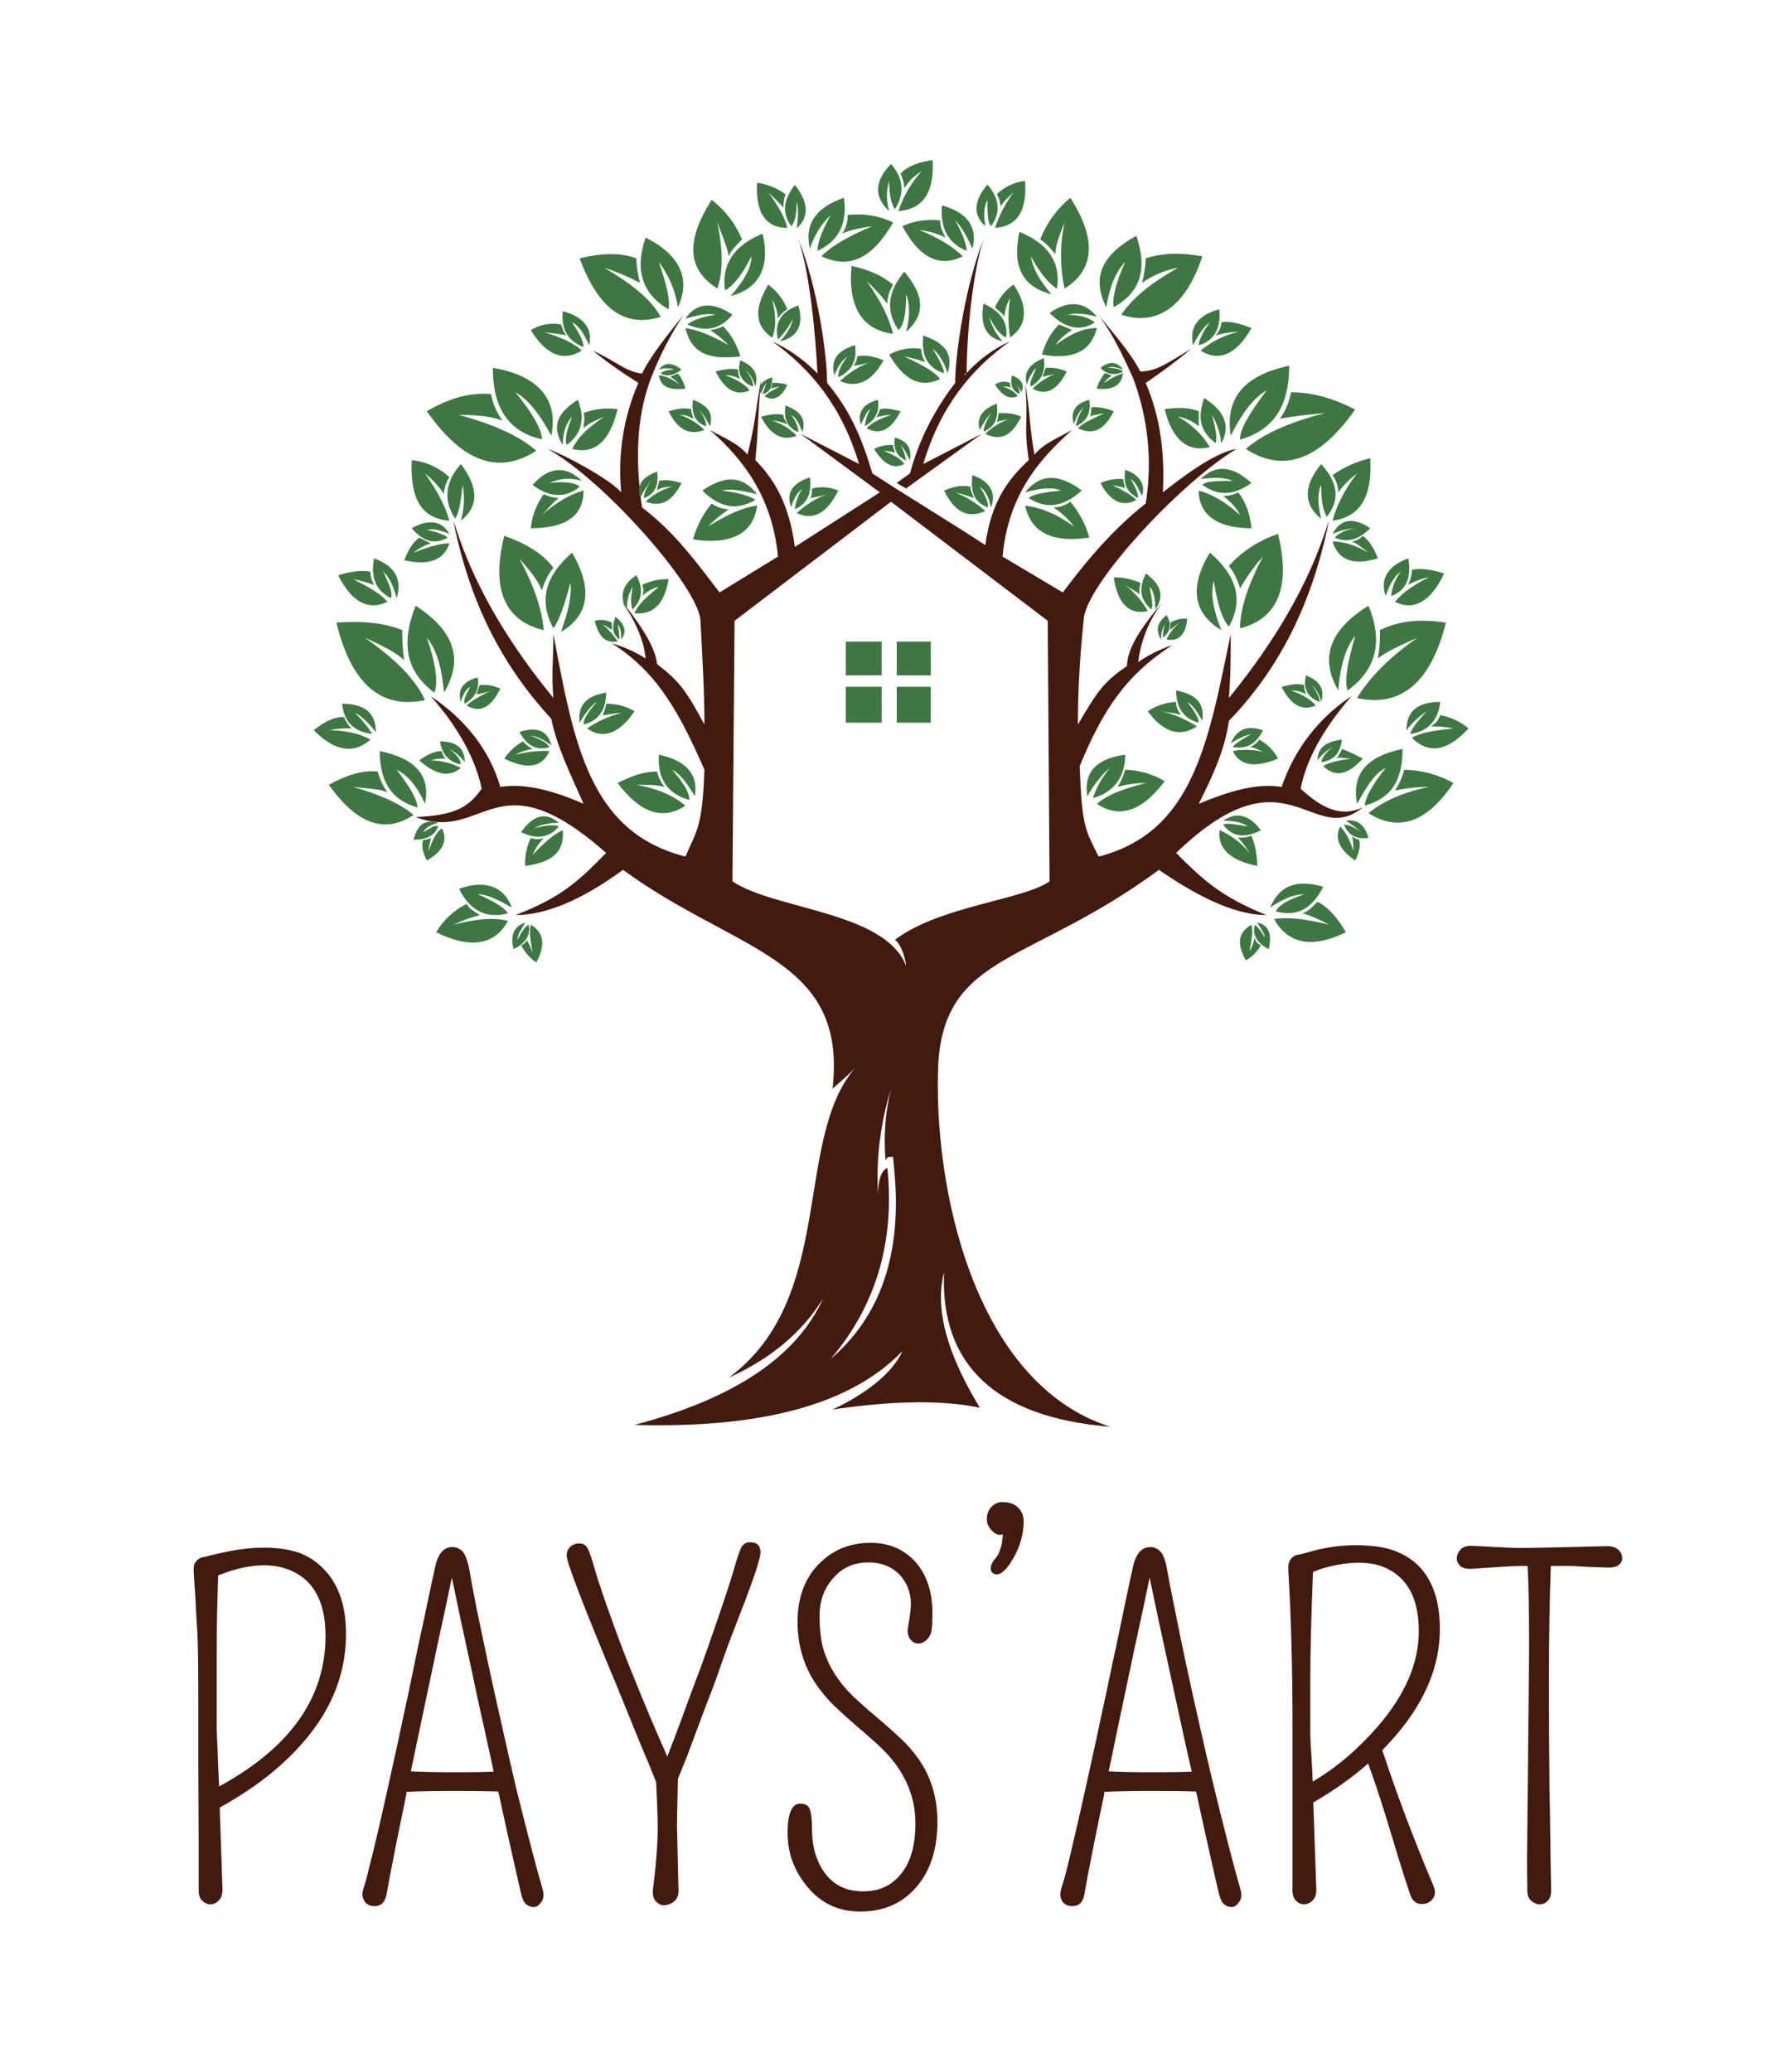
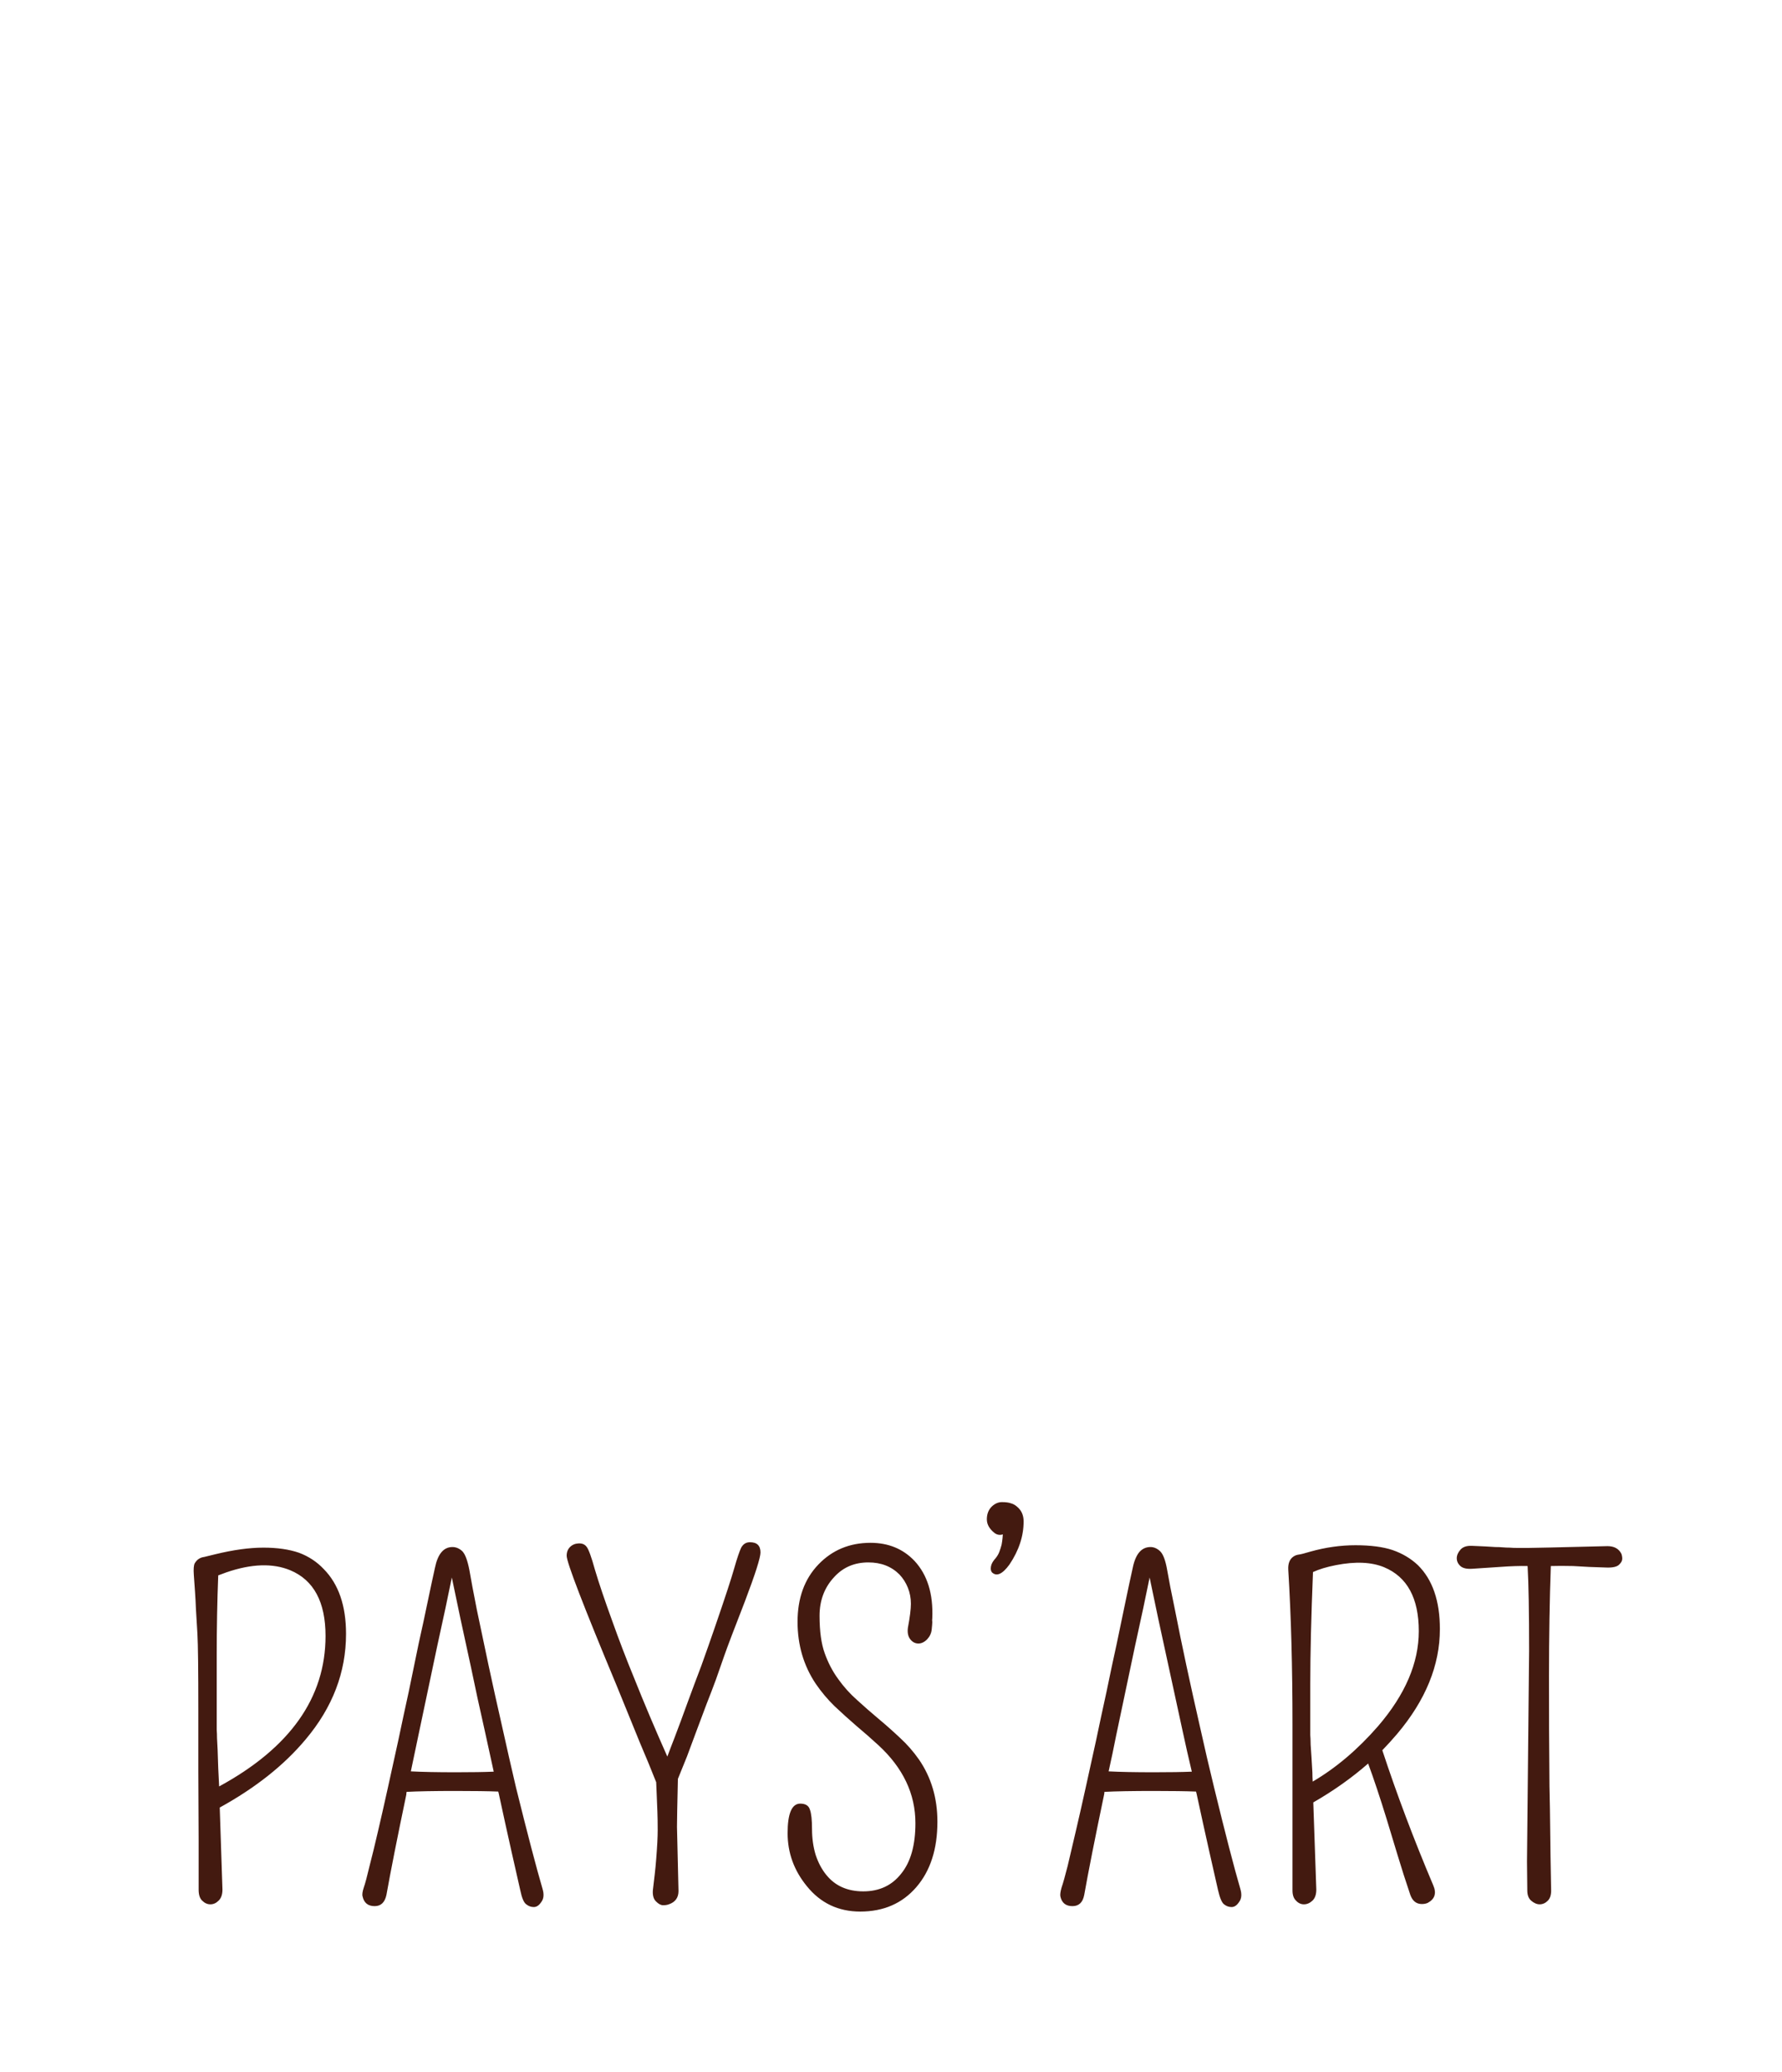
<svg xmlns="http://www.w3.org/2000/svg" version="1.1" viewBox="0 0 5.912 6.871">
  <g transform="matrix(1,0,0,1,0.531,4.982)">
    <g>
      <path d=" M 0.198 1.013 Q 0.204 1.189 0.207 1.285 Q 0.207 1.31 0.194 1.322 Q 0.182 1.334 0.167 1.334 Q 0.152 1.334 0.14 1.322 Q 0.128 1.311 0.128 1.286 L 0.128 1.121 L 0.127 0.894 L 0.127 0.69 Q 0.127 0.491 0.124 0.437 Q 0.121 0.382 0.119 0.354 Q 0.118 0.327 0.116 0.298 Q 0.114 0.269 0.112 0.241 Q 0.11 0.213 0.115 0.203 Q 0.121 0.193 0.129 0.188 Q 0.137 0.183 0.146 0.182 Q 0.155 0.18 0.183 0.173 Q 0.273 0.151 0.343 0.151 Q 0.412 0.151 0.461 0.168 Q 0.509 0.186 0.543 0.222 Q 0.617 0.297 0.617 0.437 Q 0.617 0.628 0.483 0.787 Q 0.376 0.915 0.198 1.013 M 0.196 0.943 Q 0.549 0.751 0.549 0.444 Q 0.549 0.275 0.432 0.226 Q 0.345 0.19 0.22 0.233 Q 0.206 0.238 0.193 0.243 Q 0.188 0.371 0.188 0.507 L 0.188 0.728 Q 0.188 0.742 0.188 0.755 Q 0.189 0.768 0.189 0.783 Q 0.19 0.798 0.191 0.822 Q 0.192 0.846 0.193 0.882 Q 0.194 0.907 0.196 0.943 M 0.97 0.149 Q 0.988 0.149 1.003 0.163 Q 1.017 0.178 1.026 0.224 Q 1.034 0.271 1.051 0.357 Q 1.069 0.444 1.09 0.542 Q 1.111 0.64 1.135 0.745 Q 1.158 0.849 1.181 0.947 Q 1.238 1.177 1.269 1.283 Q 1.277 1.31 1.265 1.326 Q 1.254 1.343 1.24 1.343 Q 1.226 1.343 1.215 1.334 Q 1.203 1.326 1.195 1.287 Q 1.186 1.247 1.166 1.159 Q 1.146 1.07 1.124 0.968 Q 1.123 0.964 1.122 0.96 Q 1.072 0.958 0.981 0.958 Q 0.875 0.958 0.818 0.961 Q 0.817 0.965 0.817 0.97 Q 0.772 1.185 0.751 1.303 Q 0.743 1.34 0.712 1.34 Q 0.679 1.34 0.672 1.308 Q 0.669 1.299 0.676 1.278 Q 0.683 1.258 0.695 1.207 Q 0.708 1.157 0.723 1.092 Q 0.738 1.028 0.755 0.951 Q 0.772 0.874 0.79 0.792 Q 0.807 0.711 0.825 0.629 Q 0.842 0.546 0.858 0.469 Q 0.875 0.393 0.889 0.325 Q 0.903 0.258 0.912 0.218 Q 0.926 0.149 0.97 0.149 M 0.832 0.893 Q 0.888 0.896 0.982 0.896 Q 1.061 0.896 1.107 0.894 Q 1.092 0.827 1.077 0.757 Q 1.052 0.647 1.031 0.545 Q 0.994 0.377 0.968 0.25 Q 0.951 0.335 0.919 0.48 Q 0.878 0.673 0.857 0.774 Q 0.844 0.835 0.832 0.893 M 1.715 1.077 L 1.72 1.29 Q 1.72 1.323 1.688 1.334 Q 1.68 1.337 1.669 1.337 Q 1.658 1.337 1.646 1.325 Q 1.633 1.313 1.635 1.287 Q 1.638 1.261 1.641 1.236 Q 1.644 1.21 1.646 1.184 Q 1.651 1.122 1.651 1.088 Q 1.651 1.053 1.65 1.028 Q 1.649 1.003 1.648 0.977 Q 1.647 0.956 1.646 0.929 Q 1.622 0.868 1.592 0.798 Q 1.555 0.708 1.515 0.609 Q 1.349 0.211 1.349 0.178 Q 1.349 0.16 1.36 0.149 Q 1.371 0.138 1.388 0.137 Q 1.406 0.136 1.415 0.148 Q 1.425 0.16 1.443 0.225 Q 1.462 0.289 1.499 0.391 Q 1.535 0.492 1.573 0.584 Q 1.622 0.707 1.683 0.844 Q 1.694 0.814 1.707 0.781 Q 1.728 0.726 1.75 0.665 Q 1.772 0.605 1.796 0.542 Q 1.819 0.478 1.84 0.417 Q 1.891 0.269 1.905 0.219 Q 1.919 0.17 1.928 0.151 Q 1.938 0.133 1.957 0.133 Q 1.992 0.133 1.992 0.167 Q 1.992 0.193 1.94 0.33 Q 1.887 0.466 1.872 0.509 Q 1.857 0.552 1.844 0.589 Q 1.83 0.627 1.813 0.67 Q 1.797 0.713 1.78 0.758 Q 1.763 0.803 1.748 0.844 Q 1.73 0.888 1.718 0.918 Q 1.715 1.048 1.715 1.077 M 2.124 1 Q 2.15 1 2.156 1.02 Q 2.163 1.039 2.163 1.085 Q 2.163 1.13 2.175 1.17 Q 2.188 1.209 2.21 1.236 Q 2.254 1.291 2.333 1.291 Q 2.413 1.291 2.459 1.232 Q 2.506 1.174 2.506 1.065 Q 2.506 0.919 2.383 0.806 Q 2.347 0.773 2.31 0.742 Q 2.273 0.71 2.238 0.677 Q 2.203 0.643 2.175 0.602 Q 2.115 0.512 2.115 0.397 Q 2.115 0.279 2.184 0.207 Q 2.253 0.135 2.357 0.135 Q 2.446 0.135 2.503 0.195 Q 2.567 0.264 2.562 0.385 Q 2.561 0.391 2.562 0.398 Q 2.562 0.404 2.56 0.423 Q 2.558 0.441 2.545 0.455 Q 2.531 0.469 2.516 0.469 Q 2.5 0.469 2.489 0.455 Q 2.478 0.441 2.481 0.417 Q 2.491 0.364 2.491 0.337 Q 2.491 0.309 2.481 0.284 Q 2.471 0.259 2.453 0.24 Q 2.413 0.2 2.35 0.2 Q 2.281 0.2 2.237 0.248 Q 2.188 0.3 2.188 0.377 Q 2.188 0.454 2.205 0.501 Q 2.222 0.549 2.25 0.587 Q 2.277 0.625 2.312 0.656 Q 2.347 0.688 2.384 0.719 Q 2.42 0.749 2.455 0.782 Q 2.49 0.814 2.518 0.854 Q 2.579 0.943 2.579 1.06 Q 2.579 1.196 2.509 1.277 Q 2.439 1.358 2.323 1.358 Q 2.214 1.358 2.146 1.274 Q 2.082 1.196 2.082 1.098 Q 2.082 1 2.124 1 M 2.865 0.064 Q 2.865 0.137 2.818 0.207 Q 2.783 0.255 2.76 0.233 Q 2.756 0.228 2.756 0.22 Q 2.756 0.206 2.767 0.192 Q 2.779 0.179 2.784 0.166 Q 2.789 0.153 2.792 0.141 Q 2.794 0.13 2.795 0.12 Q 2.796 0.111 2.796 0.107 Q 2.781 0.112 2.768 0.102 Q 2.743 0.082 2.743 0.057 Q 2.743 0.032 2.758 0.016 Q 2.774 0 2.793 0 Q 2.812 0 2.823 0.004 Q 2.834 0.007 2.843 0.015 Q 2.865 0.033 2.865 0.064 M 3.286 0.149 Q 3.303 0.149 3.318 0.163 Q 3.333 0.178 3.341 0.224 Q 3.349 0.271 3.367 0.357 Q 3.384 0.444 3.405 0.542 Q 3.426 0.64 3.45 0.745 Q 3.473 0.849 3.497 0.947 Q 3.553 1.177 3.584 1.283 Q 3.592 1.31 3.58 1.326 Q 3.569 1.343 3.555 1.343 Q 3.541 1.343 3.53 1.334 Q 3.519 1.326 3.51 1.287 Q 3.501 1.247 3.481 1.159 Q 3.461 1.07 3.439 0.968 Q 3.438 0.964 3.437 0.96 Q 3.387 0.958 3.297 0.958 Q 3.19 0.958 3.133 0.961 Q 3.133 0.965 3.132 0.97 Q 3.087 1.185 3.066 1.303 Q 3.059 1.34 3.027 1.34 Q 2.994 1.34 2.987 1.308 Q 2.985 1.299 2.991 1.278 Q 2.998 1.258 3.011 1.207 Q 3.023 1.157 3.038 1.092 Q 3.053 1.028 3.07 0.951 Q 3.087 0.874 3.105 0.792 Q 3.122 0.711 3.14 0.629 Q 3.157 0.546 3.174 0.469 Q 3.19 0.393 3.204 0.325 Q 3.218 0.258 3.227 0.218 Q 3.241 0.149 3.286 0.149 M 3.147 0.893 Q 3.203 0.896 3.297 0.896 Q 3.376 0.896 3.423 0.894 Q 3.407 0.827 3.392 0.757 Q 3.368 0.647 3.346 0.545 Q 3.309 0.377 3.283 0.25 Q 3.266 0.335 3.234 0.48 Q 3.193 0.673 3.172 0.774 Q 3.16 0.835 3.147 0.893 M 3.826 0.996 Q 3.832 1.162 3.836 1.285 Q 3.836 1.31 3.823 1.322 Q 3.81 1.334 3.795 1.334 Q 3.78 1.334 3.769 1.322 Q 3.757 1.311 3.757 1.288 L 3.757 0.738 Q 3.757 0.452 3.743 0.225 Q 3.741 0.193 3.761 0.18 Q 3.769 0.175 3.778 0.174 Q 3.787 0.173 3.817 0.164 Q 3.892 0.143 3.966 0.143 Q 4.041 0.143 4.089 0.159 Q 4.138 0.176 4.173 0.209 Q 4.246 0.281 4.246 0.421 Q 4.246 0.601 4.104 0.769 Q 4.081 0.796 4.055 0.823 Q 4.127 1.042 4.224 1.271 Q 4.241 1.31 4.206 1.329 Q 4.198 1.333 4.186 1.333 Q 4.159 1.333 4.148 1.303 Q 4.125 1.235 4.106 1.172 Q 4.087 1.11 4.069 1.05 Q 4.036 0.943 4.008 0.867 Q 3.927 0.938 3.826 0.996 M 3.824 0.927 Q 3.94 0.859 4.041 0.743 Q 4.176 0.586 4.176 0.428 Q 4.176 0.264 4.061 0.216 Q 3.998 0.19 3.901 0.209 Q 3.855 0.218 3.825 0.232 Q 3.816 0.453 3.816 0.602 Q 3.816 0.761 3.816 0.773 Q 3.817 0.785 3.817 0.795 Q 3.817 0.805 3.818 0.816 Q 3.819 0.826 3.82 0.846 Q 3.821 0.866 3.823 0.897 Q 3.823 0.91 3.824 0.927 M 4.538 0.152 Q 4.559 0.152 4.802 0.146 Q 4.835 0.146 4.848 0.171 Q 4.851 0.179 4.851 0.188 Q 4.851 0.198 4.84 0.208 Q 4.829 0.218 4.799 0.217 Q 4.769 0.216 4.741 0.215 Q 4.712 0.213 4.688 0.212 Q 4.645 0.211 4.614 0.212 Q 4.608 0.38 4.608 0.577 Q 4.608 0.788 4.609 0.866 Q 4.609 0.944 4.611 1.015 Q 4.613 1.197 4.615 1.285 Q 4.616 1.31 4.604 1.322 Q 4.592 1.334 4.577 1.334 Q 4.563 1.334 4.549 1.322 Q 4.536 1.311 4.536 1.288 L 4.535 1.192 L 4.542 0.493 Q 4.542 0.297 4.537 0.212 Q 4.499 0.211 4.445 0.215 Q 4.382 0.219 4.354 0.221 Q 4.326 0.223 4.314 0.212 Q 4.302 0.201 4.302 0.186 Q 4.302 0.172 4.314 0.158 Q 4.326 0.144 4.352 0.145 Q 4.378 0.146 4.397 0.147 Q 4.416 0.148 4.43 0.149 Q 4.444 0.149 4.455 0.15 Q 4.466 0.151 4.478 0.151 Q 4.489 0.152 4.504 0.152 L 4.538 0.152" fill="#431a10" fill-rule="nonzero" />
    </g>
    <g />
    <g clip-path="url(#SvgjsClipPath1002)">
      <g clip-path="url(#SvgjsClipPath10017fa80376-5c0e-4312-8988-859153e9d599)">
-         <path d=" M 3.878 -3.255 C 3.821 -2.973 3.709 -2.76 3.546 -2.591 C 3.533 -2.498 3.496 -2.416 3.446 -2.316 C 3.552 -2.36 3.64 -2.385 3.721 -2.372 C 3.763 -2.496 3.844 -2.602 3.953 -2.673 C 3.859 -2.566 3.802 -2.46 3.784 -2.366 C 3.859 -2.297 3.921 -2.272 3.99 -2.304 C 3.821 -2.166 3.74 -2.51 3.371 -2.153 C 3.452 -2.072 3.515 -2.009 3.671 -1.947 C 3.577 -1.947 3.458 -1.997 3.314 -2.097 C 2.889 -1.784 2.607 -1.821 2.582 -1.458 C 2.563 -1.045 2.701 -0.394 3.152 -0.25 C 2.77 -0.281 2.588 -0.457 2.601 -0.763 C 2.569 -0.638 2.613 -0.488 2.72 -0.313 C 2.601 -0.338 2.438 -0.338 2.231 -0.307 C 2.35 -0.363 2.432 -0.432 2.463 -0.501 C 2.294 -0.325 1.999 -0.244 1.574 -0.256 C 1.906 -0.344 2.112 -0.482 2.2 -0.676 C 2.131 -0.563 2.025 -0.475 1.887 -0.413 C 2.244 -0.676 2.1 -1.202 2.306 -1.44 C 2.275 -1.408 2.25 -1.389 2.231 -1.371 C 2.281 -1.809 1.912 -1.822 1.536 -2.097 C 1.399 -1.997 1.28 -1.947 1.179 -1.947 C 1.342 -2.009 1.399 -2.072 1.48 -2.153 C 1.111 -2.479 1.079 -2.185 0.848 -2.272 C 0.979 -2.278 1.023 -2.304 1.067 -2.366 C 1.048 -2.46 0.992 -2.567 0.898 -2.673 C 1.01 -2.598 1.092 -2.498 1.129 -2.372 C 1.211 -2.385 1.305 -2.36 1.405 -2.316 C 1.361 -2.416 1.317 -2.504 1.298 -2.598 C 1.142 -2.767 1.029 -2.973 0.973 -3.255 C 0.992 -3.205 1.048 -2.98 1.305 -2.667 C 1.298 -2.742 1.305 -2.798 1.305 -2.879 C 1.373 -2.516 1.424 -2.222 1.743 -2.141 C 1.78 -2.228 1.799 -2.235 1.806 -2.429 C 1.724 -2.617 1.649 -2.754 1.499 -2.848 C 1.539 -2.837 1.576 -2.82 1.611 -2.798 C 1.605 -2.861 1.574 -2.93 1.524 -2.998 C 1.599 -2.904 1.643 -2.836 1.649 -2.779 C 1.724 -2.723 1.749 -2.685 1.806 -2.579 C 1.806 -2.692 1.799 -2.804 1.793 -2.923 C 1.787 -3.036 1.468 -3.393 1.286 -3.493 C 1.342 -3.474 1.492 -3.393 1.53 -3.349 C 1.518 -3.473 1.537 -3.598 1.587 -3.712 C 1.534 -3.745 1.484 -3.78 1.436 -3.819 C 1.518 -3.781 1.543 -3.75 1.599 -3.743 C 1.63 -3.806 1.687 -3.875 1.737 -3.938 C 1.694 -3.873 1.658 -3.803 1.63 -3.731 C 1.574 -3.587 1.58 -3.431 1.599 -3.299 C 1.706 -3.218 1.78 -3.117 1.856 -3.017 L 2.05 -3.136 C 2.031 -3.337 1.931 -3.462 1.824 -3.556 C 1.868 -3.531 1.918 -3.512 1.949 -3.474 C 1.975 -3.581 1.975 -3.612 1.994 -3.725 C 1.981 -3.581 1.987 -3.581 1.975 -3.456 C 2.037 -3.393 2.087 -3.312 2.106 -3.168 L 2.388 -3.349 L 2.125 -3.543 L 2.319 -3.443 C 2.263 -3.631 2.162 -3.756 2.031 -3.85 C 2.09 -3.822 2.143 -3.784 2.187 -3.737 L 2.181 -3.743 C 2.175 -3.869 2.156 -4.075 2.118 -4.188 C 2.181 -4.031 2.213 -3.806 2.213 -3.712 L 2.213 -3.712 C 2.281 -3.631 2.325 -3.543 2.363 -3.412 C 2.488 -3.33 2.594 -3.268 2.738 -3.174 C 2.757 -3.318 2.814 -3.393 2.882 -3.456 C 2.864 -3.581 2.882 -3.568 2.87 -3.712 C 2.889 -3.599 2.882 -3.581 2.901 -3.474 C 2.932 -3.512 2.982 -3.531 3.026 -3.556 C 2.92 -3.462 2.814 -3.343 2.795 -3.136 L 2.995 -3.017 C 3.07 -3.117 3.158 -3.224 3.27 -3.312 C 3.293 -3.453 3.278 -3.597 3.227 -3.731 C 3.195 -3.8 3.164 -3.869 3.114 -3.937 C 3.164 -3.875 3.22 -3.812 3.252 -3.75 C 3.308 -3.75 3.346 -3.781 3.421 -3.825 C 3.373 -3.785 3.322 -3.747 3.27 -3.712 C 3.321 -3.593 3.333 -3.474 3.327 -3.349 C 3.383 -3.393 3.496 -3.481 3.571 -3.493 C 3.383 -3.38 3.064 -3.036 3.064 -2.923 C 3.052 -2.809 3.045 -2.694 3.045 -2.579 C 3.108 -2.685 3.126 -2.717 3.208 -2.773 C 3.208 -2.829 3.252 -2.898 3.327 -2.986 C 3.282 -2.928 3.254 -2.858 3.245 -2.786 C 3.28 -2.81 3.318 -2.829 3.358 -2.842 C 3.202 -2.742 3.126 -2.623 3.051 -2.441 C 3.058 -2.241 3.07 -2.228 3.114 -2.141 C 3.427 -2.222 3.477 -2.516 3.552 -2.879 C 3.552 -2.798 3.552 -2.742 3.546 -2.667 C 3.802 -2.98 3.859 -3.205 3.878 -3.255 Z M 2.444 -3.38 L 2.488 -3.412 C 2.517 -3.521 2.569 -3.623 2.638 -3.712 L 2.638 -3.712 C 2.638 -3.806 2.67 -4.031 2.732 -4.188 C 2.695 -4.075 2.676 -3.869 2.676 -3.743 C 2.669 -3.743 2.669 -3.743 2.669 -3.737 C 2.711 -3.785 2.762 -3.824 2.82 -3.85 C 2.688 -3.756 2.588 -3.631 2.532 -3.443 L 2.726 -3.543 L 2.475 -3.362 Z M 2.438 -1.865 C 2.588 -1.978 2.864 -1.997 2.951 -2.059 L 2.945 -2.923 L 2.425 -3.318 L 1.906 -2.923 L 1.899 -2.059 C 2.037 -1.965 2.407 -1.959 2.475 -1.778 C 2.475 -1.79 2.463 -1.847 2.438 -1.865 Z M 2.382 -1.02 C 2.375 -1.139 2.39 -1.257 2.425 -1.371 C 2.406 -1.293 2.4 -1.213 2.407 -1.133 C 2.413 -1.145 2.413 -1.145 2.432 -1.145 L 2.438 -1.076 C 2.457 -0.826 2.394 -0.619 2.225 -0.475 C 2.375 -0.651 2.438 -0.864 2.413 -1.108 C 2.394 -1.101 2.382 -1.07 2.382 -1.02 Z" fill="#431a10" transform="matrix(1,0,0,1,0,0)" fill-rule="evenodd" />
+         <path d=" M 3.878 -3.255 C 3.821 -2.973 3.709 -2.76 3.546 -2.591 C 3.533 -2.498 3.496 -2.416 3.446 -2.316 C 3.552 -2.36 3.64 -2.385 3.721 -2.372 C 3.763 -2.496 3.844 -2.602 3.953 -2.673 C 3.859 -2.566 3.802 -2.46 3.784 -2.366 C 3.859 -2.297 3.921 -2.272 3.99 -2.304 C 3.821 -2.166 3.74 -2.51 3.371 -2.153 C 3.452 -2.072 3.515 -2.009 3.671 -1.947 C 3.577 -1.947 3.458 -1.997 3.314 -2.097 C 2.889 -1.784 2.607 -1.821 2.582 -1.458 C 2.563 -1.045 2.701 -0.394 3.152 -0.25 C 2.77 -0.281 2.588 -0.457 2.601 -0.763 C 2.569 -0.638 2.613 -0.488 2.72 -0.313 C 2.601 -0.338 2.438 -0.338 2.231 -0.307 C 2.35 -0.363 2.432 -0.432 2.463 -0.501 C 2.294 -0.325 1.999 -0.244 1.574 -0.256 C 1.906 -0.344 2.112 -0.482 2.2 -0.676 C 2.131 -0.563 2.025 -0.475 1.887 -0.413 C 2.244 -0.676 2.1 -1.202 2.306 -1.44 C 2.275 -1.408 2.25 -1.389 2.231 -1.371 C 2.281 -1.809 1.912 -1.822 1.536 -2.097 C 1.399 -1.997 1.28 -1.947 1.179 -1.947 C 1.342 -2.009 1.399 -2.072 1.48 -2.153 C 1.111 -2.479 1.079 -2.185 0.848 -2.272 C 0.979 -2.278 1.023 -2.304 1.067 -2.366 C 1.048 -2.46 0.992 -2.567 0.898 -2.673 C 1.01 -2.598 1.092 -2.498 1.129 -2.372 C 1.211 -2.385 1.305 -2.36 1.405 -2.316 C 1.361 -2.416 1.317 -2.504 1.298 -2.598 C 1.142 -2.767 1.029 -2.973 0.973 -3.255 C 0.992 -3.205 1.048 -2.98 1.305 -2.667 C 1.298 -2.742 1.305 -2.798 1.305 -2.879 C 1.373 -2.516 1.424 -2.222 1.743 -2.141 C 1.78 -2.228 1.799 -2.235 1.806 -2.429 C 1.724 -2.617 1.649 -2.754 1.499 -2.848 C 1.539 -2.837 1.576 -2.82 1.611 -2.798 C 1.605 -2.861 1.574 -2.93 1.524 -2.998 C 1.599 -2.904 1.643 -2.836 1.649 -2.779 C 1.724 -2.723 1.749 -2.685 1.806 -2.579 C 1.806 -2.692 1.799 -2.804 1.793 -2.923 C 1.787 -3.036 1.468 -3.393 1.286 -3.493 C 1.342 -3.474 1.492 -3.393 1.53 -3.349 C 1.518 -3.473 1.537 -3.598 1.587 -3.712 C 1.534 -3.745 1.484 -3.78 1.436 -3.819 C 1.518 -3.781 1.543 -3.75 1.599 -3.743 C 1.63 -3.806 1.687 -3.875 1.737 -3.938 C 1.694 -3.873 1.658 -3.803 1.63 -3.731 C 1.574 -3.587 1.58 -3.431 1.599 -3.299 C 1.706 -3.218 1.78 -3.117 1.856 -3.017 L 2.05 -3.136 C 2.031 -3.337 1.931 -3.462 1.824 -3.556 C 1.868 -3.531 1.918 -3.512 1.949 -3.474 C 1.975 -3.581 1.975 -3.612 1.994 -3.725 C 1.981 -3.581 1.987 -3.581 1.975 -3.456 C 2.037 -3.393 2.087 -3.312 2.106 -3.168 L 2.388 -3.349 L 2.125 -3.543 L 2.319 -3.443 C 2.263 -3.631 2.162 -3.756 2.031 -3.85 C 2.09 -3.822 2.143 -3.784 2.187 -3.737 L 2.181 -3.743 C 2.175 -3.869 2.156 -4.075 2.118 -4.188 C 2.181 -4.031 2.213 -3.806 2.213 -3.712 C 2.281 -3.631 2.325 -3.543 2.363 -3.412 C 2.488 -3.33 2.594 -3.268 2.738 -3.174 C 2.757 -3.318 2.814 -3.393 2.882 -3.456 C 2.864 -3.581 2.882 -3.568 2.87 -3.712 C 2.889 -3.599 2.882 -3.581 2.901 -3.474 C 2.932 -3.512 2.982 -3.531 3.026 -3.556 C 2.92 -3.462 2.814 -3.343 2.795 -3.136 L 2.995 -3.017 C 3.07 -3.117 3.158 -3.224 3.27 -3.312 C 3.293 -3.453 3.278 -3.597 3.227 -3.731 C 3.195 -3.8 3.164 -3.869 3.114 -3.937 C 3.164 -3.875 3.22 -3.812 3.252 -3.75 C 3.308 -3.75 3.346 -3.781 3.421 -3.825 C 3.373 -3.785 3.322 -3.747 3.27 -3.712 C 3.321 -3.593 3.333 -3.474 3.327 -3.349 C 3.383 -3.393 3.496 -3.481 3.571 -3.493 C 3.383 -3.38 3.064 -3.036 3.064 -2.923 C 3.052 -2.809 3.045 -2.694 3.045 -2.579 C 3.108 -2.685 3.126 -2.717 3.208 -2.773 C 3.208 -2.829 3.252 -2.898 3.327 -2.986 C 3.282 -2.928 3.254 -2.858 3.245 -2.786 C 3.28 -2.81 3.318 -2.829 3.358 -2.842 C 3.202 -2.742 3.126 -2.623 3.051 -2.441 C 3.058 -2.241 3.07 -2.228 3.114 -2.141 C 3.427 -2.222 3.477 -2.516 3.552 -2.879 C 3.552 -2.798 3.552 -2.742 3.546 -2.667 C 3.802 -2.98 3.859 -3.205 3.878 -3.255 Z M 2.444 -3.38 L 2.488 -3.412 C 2.517 -3.521 2.569 -3.623 2.638 -3.712 L 2.638 -3.712 C 2.638 -3.806 2.67 -4.031 2.732 -4.188 C 2.695 -4.075 2.676 -3.869 2.676 -3.743 C 2.669 -3.743 2.669 -3.743 2.669 -3.737 C 2.711 -3.785 2.762 -3.824 2.82 -3.85 C 2.688 -3.756 2.588 -3.631 2.532 -3.443 L 2.726 -3.543 L 2.475 -3.362 Z M 2.438 -1.865 C 2.588 -1.978 2.864 -1.997 2.951 -2.059 L 2.945 -2.923 L 2.425 -3.318 L 1.906 -2.923 L 1.899 -2.059 C 2.037 -1.965 2.407 -1.959 2.475 -1.778 C 2.475 -1.79 2.463 -1.847 2.438 -1.865 Z M 2.382 -1.02 C 2.375 -1.139 2.39 -1.257 2.425 -1.371 C 2.406 -1.293 2.4 -1.213 2.407 -1.133 C 2.413 -1.145 2.413 -1.145 2.432 -1.145 L 2.438 -1.076 C 2.457 -0.826 2.394 -0.619 2.225 -0.475 C 2.375 -0.651 2.438 -0.864 2.413 -1.108 C 2.394 -1.101 2.382 -1.07 2.382 -1.02 Z" fill="#431a10" transform="matrix(1,0,0,1,0,0)" fill-rule="evenodd" />
      </g>
      <g clip-path="url(#SvgjsClipPath10017fa80376-5c0e-4312-8988-859153e9d599)">
        <path d=" M 3.715 -3.593 C 3.752 -3.6 3.796 -3.606 3.865 -3.612 C 3.746 -3.581 3.659 -3.543 3.602 -3.493 C 3.728 -3.412 3.847 -3.456 3.965 -3.624 C 3.89 -3.662 3.821 -3.681 3.752 -3.681 C 3.746 -3.649 3.734 -3.619 3.715 -3.593 Z M 2.438 -3.481 C 2.426 -3.484 2.413 -3.486 2.4 -3.487 C 2.432 -3.474 2.457 -3.462 2.469 -3.443 C 2.432 -3.424 2.4 -3.443 2.369 -3.493 C 2.388 -3.503 2.41 -3.507 2.432 -3.506 C 2.432 -3.493 2.438 -3.487 2.438 -3.481 Z M 2.457 -3.506 C 2.466 -3.49 2.472 -3.473 2.475 -3.455 C 2.444 -3.468 2.432 -3.493 2.438 -3.531 C 2.482 -3.518 2.494 -3.493 2.488 -3.455 C 2.475 -3.481 2.469 -3.493 2.457 -3.506 Z M 2.375 -3.599 C 2.388 -3.599 2.4 -3.606 2.425 -3.606 C 2.388 -3.593 2.363 -3.581 2.344 -3.562 C 2.388 -3.537 2.425 -3.556 2.457 -3.618 C 2.432 -3.624 2.407 -3.631 2.388 -3.624 C 2.386 -3.615 2.382 -3.606 2.375 -3.599 Z M 2.356 -3.625 C 2.346 -3.607 2.34 -3.588 2.338 -3.568 C 2.369 -3.587 2.388 -3.612 2.382 -3.656 C 2.331 -3.643 2.313 -3.612 2.325 -3.574 C 2.338 -3.6 2.344 -3.618 2.356 -3.625 Z M 2.469 -4.357 C 2.483 -4.38 2.502 -4.4 2.526 -4.413 C 2.491 -4.375 2.466 -4.331 2.45 -4.282 C 2.532 -4.288 2.569 -4.345 2.563 -4.451 C 2.519 -4.445 2.482 -4.432 2.457 -4.407 C 2.463 -4.388 2.469 -4.376 2.469 -4.357 Z M 2.419 -4.382 C 2.419 -4.338 2.425 -4.307 2.438 -4.288 C 2.469 -4.338 2.469 -4.388 2.425 -4.438 C 2.369 -4.382 2.369 -4.326 2.419 -4.282 C 2.409 -4.315 2.409 -4.349 2.419 -4.382 Z M 2.413 -3.975 C 2.392 -4.002 2.369 -4.027 2.344 -4.05 C 2.394 -3.981 2.419 -3.925 2.432 -3.875 C 2.331 -3.887 2.281 -3.963 2.294 -4.1 C 2.35 -4.088 2.394 -4.069 2.432 -4.038 C 2.42 -4.019 2.413 -3.997 2.413 -3.975 Z M 2.475 -4.006 C 2.475 -3.944 2.469 -3.906 2.45 -3.887 C 2.407 -3.95 2.413 -4.013 2.469 -4.081 C 2.538 -4 2.538 -3.937 2.475 -3.881 C 2.488 -3.931 2.488 -3.975 2.475 -4.006 Z M 2.3 -3.769 C 2.319 -3.771 2.338 -3.775 2.356 -3.781 C 2.319 -3.767 2.285 -3.746 2.256 -3.718 C 2.313 -3.693 2.363 -3.718 2.4 -3.787 C 2.369 -3.8 2.338 -3.806 2.313 -3.8 C 2.312 -3.788 2.308 -3.777 2.3 -3.769 Z M 2.281 -3.8 C 2.256 -3.769 2.25 -3.75 2.25 -3.731 C 2.294 -3.75 2.313 -3.787 2.306 -3.837 C 2.244 -3.819 2.225 -3.787 2.237 -3.737 C 2.25 -3.769 2.263 -3.787 2.281 -3.8 Z M 0.948 -2.466 C 0.931 -2.467 0.914 -2.465 0.898 -2.46 C 0.933 -2.46 0.967 -2.451 0.998 -2.435 C 0.96 -2.404 0.917 -2.41 0.86 -2.46 C 0.885 -2.479 0.91 -2.491 0.935 -2.491 C 0.936 -2.482 0.94 -2.472 0.948 -2.466 Z M 0.96 -2.498 C 0.985 -2.479 0.998 -2.46 0.998 -2.447 C 0.96 -2.454 0.935 -2.479 0.929 -2.523 C 0.986 -2.523 1.011 -2.498 1.011 -2.454 C 0.998 -2.472 0.98 -2.487 0.96 -2.498 Z M 0.635 -2.566 C 0.61 -2.567 0.584 -2.565 0.56 -2.56 C 0.616 -2.56 0.666 -2.548 0.698 -2.529 C 0.641 -2.479 0.579 -2.491 0.51 -2.56 C 0.541 -2.585 0.572 -2.604 0.61 -2.604 C 0.616 -2.59 0.624 -2.577 0.635 -2.566 Z M 0.647 -2.617 C 0.669 -2.596 0.688 -2.573 0.704 -2.548 C 0.647 -2.554 0.61 -2.585 0.604 -2.648 C 0.679 -2.648 0.716 -2.617 0.716 -2.554 C 0.691 -2.585 0.666 -2.61 0.647 -2.617 Z M 0.71 -3.042 C 0.687 -3.05 0.664 -3.057 0.641 -3.061 C 0.691 -3.036 0.735 -3.011 0.754 -2.986 C 0.691 -2.955 0.635 -2.986 0.591 -3.074 C 0.629 -3.086 0.666 -3.092 0.698 -3.086 C 0.698 -3.071 0.702 -3.056 0.71 -3.042 Z M 0.741 -3.086 C 0.76 -3.042 0.773 -3.017 0.766 -2.998 C 0.716 -3.023 0.698 -3.067 0.71 -3.13 C 0.779 -3.105 0.804 -3.061 0.785 -2.998 C 0.773 -3.042 0.76 -3.067 0.741 -3.086 Z M 1.048 -2.679 C 1.065 -2.681 1.082 -2.685 1.098 -2.692 C 1.061 -2.673 1.036 -2.66 1.017 -2.642 C 1.061 -2.616 1.098 -2.635 1.129 -2.698 C 1.108 -2.708 1.084 -2.712 1.061 -2.71 C 1.054 -2.698 1.054 -2.685 1.048 -2.679 Z M 1.029 -2.704 C 1.017 -2.679 1.004 -2.66 1.011 -2.648 C 1.042 -2.667 1.061 -2.692 1.054 -2.735 C 1.004 -2.723 0.986 -2.692 0.998 -2.654 C 1.004 -2.679 1.017 -2.698 1.029 -2.704 Z M 1.323 -3.33 C 1.305 -3.318 1.292 -3.299 1.267 -3.274 C 1.317 -3.318 1.361 -3.343 1.405 -3.355 C 1.405 -3.268 1.342 -3.23 1.23 -3.23 C 1.234 -3.271 1.249 -3.31 1.273 -3.343 C 1.289 -3.335 1.306 -3.331 1.324 -3.33 Z M 1.292 -3.38 C 1.342 -3.387 1.38 -3.38 1.392 -3.368 C 1.349 -3.33 1.292 -3.33 1.236 -3.374 C 1.292 -3.437 1.349 -3.437 1.399 -3.387 C 1.364 -3.398 1.326 -3.396 1.292 -3.38 Z M 1.693 -3.731 C 1.699 -3.731 1.712 -3.718 1.724 -3.706 C 1.699 -3.725 1.674 -3.737 1.655 -3.737 C 1.661 -3.7 1.687 -3.687 1.743 -3.693 C 1.738 -3.712 1.73 -3.729 1.718 -3.743 C 1.706 -3.737 1.699 -3.737 1.693 -3.731 Z M 1.706 -3.756 C 1.68 -3.756 1.668 -3.75 1.661 -3.744 C 1.68 -3.731 1.706 -3.737 1.73 -3.756 C 1.699 -3.781 1.674 -3.781 1.655 -3.756 C 1.671 -3.762 1.689 -3.762 1.706 -3.756 Z M 2.05 -3.925 C 2.049 -3.947 2.042 -3.969 2.031 -3.988 C 2.044 -3.937 2.044 -3.894 2.031 -3.862 C 1.975 -3.9 1.968 -3.956 2.018 -4.038 C 2.046 -4.017 2.068 -3.989 2.081 -3.956 C 2.068 -3.949 2.057 -3.938 2.05 -3.925 Z M 2.1 -3.925 C 2.087 -3.899 2.07 -3.876 2.05 -3.856 C 2.037 -3.913 2.062 -3.95 2.118 -3.969 C 2.137 -3.9 2.112 -3.862 2.056 -3.85 C 2.077 -3.87 2.093 -3.896 2.1 -3.925 Z M 2.156 -3.33 C 2.175 -3.333 2.194 -3.337 2.213 -3.343 C 2.175 -3.329 2.141 -3.307 2.112 -3.28 C 2.169 -3.255 2.213 -3.28 2.25 -3.355 C 2.222 -3.367 2.192 -3.369 2.163 -3.362 C 2.163 -3.349 2.163 -3.337 2.156 -3.33 Z M 2.131 -3.362 C 2.117 -3.341 2.109 -3.317 2.106 -3.293 C 2.15 -3.312 2.162 -3.349 2.156 -3.399 C 2.1 -3.38 2.075 -3.349 2.094 -3.299 C 2.099 -3.323 2.112 -3.345 2.131 -3.362 Z M 2.081 -3.574 C 2.065 -3.582 2.048 -3.586 2.031 -3.587 C 2.062 -3.577 2.09 -3.56 2.112 -3.537 C 2.068 -3.518 2.025 -3.537 1.994 -3.6 C 2.018 -3.606 2.044 -3.612 2.068 -3.606 C 2.068 -3.593 2.075 -3.587 2.081 -3.574 Z M 2.094 -3.606 C 2.112 -3.581 2.118 -3.562 2.118 -3.549 C 2.081 -3.562 2.068 -3.593 2.075 -3.637 C 2.125 -3.618 2.144 -3.593 2.131 -3.549 C 2.118 -3.581 2.113 -3.593 2.094 -3.606 Z M 1.468 -2.61 C 1.48 -2.61 1.505 -2.617 1.53 -2.617 C 1.49 -2.607 1.451 -2.59 1.417 -2.566 C 1.468 -2.529 1.524 -2.548 1.574 -2.623 C 1.546 -2.64 1.513 -2.648 1.48 -2.648 C 1.479 -2.635 1.474 -2.622 1.468 -2.61 Z M 1.449 -2.654 C 1.417 -2.617 1.405 -2.598 1.405 -2.579 C 1.455 -2.591 1.48 -2.629 1.48 -2.685 C 1.411 -2.673 1.386 -2.642 1.392 -2.585 C 1.411 -2.617 1.43 -2.642 1.449 -2.654 Z M 1.674 -2.372 C 1.649 -2.379 1.624 -2.379 1.58 -2.379 C 1.655 -2.366 1.706 -2.341 1.743 -2.31 C 1.668 -2.26 1.593 -2.285 1.518 -2.385 C 1.568 -2.41 1.605 -2.423 1.649 -2.423 C 1.653 -2.404 1.662 -2.387 1.674 -2.372 Z M 1.699 -2.429 C 1.737 -2.385 1.756 -2.354 1.756 -2.329 C 1.687 -2.347 1.649 -2.397 1.655 -2.479 C 1.743 -2.46 1.787 -2.416 1.774 -2.341 C 1.749 -2.385 1.724 -2.416 1.699 -2.429 Z M 1.499 -2.892 C 1.489 -2.9 1.479 -2.906 1.468 -2.911 C 1.488 -2.895 1.505 -2.876 1.518 -2.854 C 1.474 -2.848 1.455 -2.873 1.442 -2.923 C 1.461 -2.928 1.481 -2.926 1.499 -2.917 L 1.499 -2.892 Z M 1.518 -2.911 C 1.522 -2.894 1.524 -2.878 1.524 -2.861 C 1.499 -2.879 1.499 -2.904 1.511 -2.936 C 1.543 -2.911 1.549 -2.886 1.53 -2.861 C 1.53 -2.879 1.53 -2.898 1.518 -2.911 Z M 1.599 -3.005 C 1.615 -3.02 1.634 -3.031 1.655 -3.036 C 1.618 -3.005 1.587 -2.98 1.574 -2.948 C 1.637 -2.942 1.674 -2.98 1.687 -3.061 C 1.656 -3.062 1.626 -3.055 1.599 -3.042 C 1.605 -3.031 1.605 -3.017 1.599 -3.005 Z M 1.568 -3.036 C 1.561 -2.998 1.561 -2.973 1.568 -2.961 C 1.599 -2.992 1.605 -3.03 1.58 -3.074 C 1.53 -3.042 1.524 -2.998 1.549 -2.961 C 1.548 -2.987 1.554 -3.013 1.568 -3.036 Z M 2.025 -3.693 C 2.035 -3.696 2.045 -3.698 2.056 -3.7 C 2.031 -3.687 2.018 -3.681 2.006 -3.668 C 2.031 -3.65 2.062 -3.662 2.081 -3.706 C 2.065 -3.711 2.048 -3.713 2.031 -3.712 C 2.032 -3.705 2.03 -3.698 2.025 -3.693 Z M 2.012 -3.712 C 2.007 -3.7 2.003 -3.687 1.999 -3.675 C 2.025 -3.681 2.031 -3.7 2.031 -3.731 C 1.994 -3.718 1.981 -3.7 1.994 -3.675 C 1.997 -3.688 2.003 -3.701 2.012 -3.712 Z M 1.925 -3.725 C 1.909 -3.733 1.892 -3.738 1.875 -3.737 C 1.912 -3.725 1.943 -3.706 1.956 -3.687 C 1.912 -3.668 1.875 -3.687 1.843 -3.75 C 1.868 -3.756 1.893 -3.762 1.918 -3.756 C 1.917 -3.745 1.919 -3.734 1.925 -3.725 Z M 1.943 -3.756 C 1.962 -3.731 1.968 -3.712 1.968 -3.7 C 1.931 -3.712 1.912 -3.744 1.925 -3.787 C 1.968 -3.769 1.987 -3.744 1.975 -3.7 C 1.969 -3.721 1.959 -3.74 1.943 -3.756 Z M 1.649 -3.355 C 1.655 -3.362 1.674 -3.368 1.699 -3.368 C 1.666 -3.359 1.636 -3.342 1.611 -3.318 C 1.661 -3.299 1.699 -3.318 1.73 -3.38 C 1.706 -3.387 1.68 -3.393 1.655 -3.387 C 1.655 -3.374 1.649 -3.368 1.649 -3.355 Z M 1.63 -3.387 C 1.611 -3.362 1.605 -3.343 1.605 -3.33 C 1.643 -3.343 1.655 -3.374 1.649 -3.418 C 1.599 -3.399 1.58 -3.374 1.593 -3.33 C 1.602 -3.351 1.615 -3.37 1.63 -3.387 Z M 1.768 -3.593 C 1.755 -3.602 1.74 -3.606 1.724 -3.606 C 1.755 -3.596 1.783 -3.579 1.806 -3.556 C 1.756 -3.537 1.718 -3.556 1.687 -3.618 C 1.712 -3.625 1.737 -3.631 1.762 -3.625 C 1.762 -3.612 1.768 -3.606 1.768 -3.593 Z M 1.787 -3.625 C 1.806 -3.6 1.812 -3.581 1.812 -3.568 C 1.774 -3.581 1.762 -3.612 1.768 -3.656 C 1.818 -3.637 1.837 -3.612 1.824 -3.568 C 1.815 -3.589 1.802 -3.608 1.787 -3.625 Z M 1.887 -3.293 C 1.862 -3.276 1.839 -3.257 1.818 -3.236 C 1.881 -3.274 1.931 -3.299 1.981 -3.305 C 1.968 -3.211 1.893 -3.174 1.768 -3.193 C 1.78 -3.236 1.801 -3.277 1.83 -3.312 C 1.847 -3.3 1.867 -3.293 1.887 -3.293 Z M 1.862 -3.355 C 1.918 -3.349 1.956 -3.337 1.975 -3.324 C 1.912 -3.287 1.856 -3.299 1.799 -3.355 C 1.874 -3.406 1.931 -3.406 1.981 -3.343 C 1.931 -3.355 1.893 -3.362 1.862 -3.355 Z M 1.217 -1.865 C 1.224 -1.851 1.231 -1.837 1.236 -1.822 C 1.23 -1.859 1.223 -1.89 1.23 -1.915 C 1.273 -1.89 1.28 -1.847 1.248 -1.79 C 1.227 -1.804 1.21 -1.824 1.198 -1.847 C 1.211 -1.853 1.217 -1.859 1.217 -1.865 Z M 1.186 -1.865 C 1.198 -1.89 1.211 -1.909 1.223 -1.915 C 1.23 -1.878 1.211 -1.853 1.173 -1.834 C 1.161 -1.878 1.173 -1.909 1.211 -1.922 C 1.198 -1.897 1.186 -1.884 1.186 -1.865 Z M 0.898 -2.203 C 0.898 -2.191 0.891 -2.178 0.891 -2.16 C 0.904 -2.197 0.917 -2.222 0.935 -2.235 C 0.954 -2.197 0.942 -2.16 0.885 -2.128 C 0.873 -2.153 0.866 -2.172 0.873 -2.197 C 0.882 -2.196 0.89 -2.198 0.898 -2.203 Z M 0.873 -2.222 C 0.898 -2.235 0.91 -2.247 0.923 -2.241 C 0.91 -2.21 0.885 -2.197 0.841 -2.197 C 0.854 -2.247 0.879 -2.266 0.923 -2.253 C 0.898 -2.247 0.879 -2.235 0.873 -2.222 Z M 1.273 -2.203 C 1.258 -2.187 1.245 -2.168 1.236 -2.147 C 1.273 -2.185 1.305 -2.216 1.336 -2.228 C 1.342 -2.16 1.305 -2.122 1.211 -2.11 C 1.21 -2.142 1.216 -2.174 1.23 -2.203 C 1.243 -2.197 1.259 -2.197 1.273 -2.203 Z M 1.242 -2.235 C 1.286 -2.247 1.311 -2.247 1.323 -2.241 C 1.292 -2.203 1.248 -2.197 1.198 -2.222 C 1.236 -2.278 1.28 -2.291 1.323 -2.253 C 1.292 -2.253 1.261 -2.247 1.242 -2.235 Z M 1.061 -1.947 C 1.03 -1.939 1.001 -1.928 0.973 -1.915 C 1.048 -1.934 1.104 -1.94 1.154 -1.928 C 1.111 -1.847 1.029 -1.834 0.916 -1.89 C 0.94 -1.931 0.975 -1.963 1.017 -1.984 C 1.029 -1.965 1.042 -1.959 1.061 -1.947 Z M 1.054 -2.016 C 1.111 -1.991 1.142 -1.972 1.154 -1.953 C 1.086 -1.934 1.029 -1.959 0.992 -2.034 C 1.079 -2.066 1.142 -2.041 1.167 -1.972 C 1.123 -1.997 1.086 -2.016 1.054 -2.016 Z M 1.236 -2.498 C 1.216 -2.495 1.197 -2.489 1.179 -2.479 C 1.216 -2.488 1.254 -2.493 1.292 -2.491 C 1.267 -2.435 1.217 -2.429 1.142 -2.466 C 1.158 -2.49 1.179 -2.509 1.204 -2.523 C 1.213 -2.513 1.224 -2.504 1.236 -2.498 Z M 1.23 -2.541 C 1.267 -2.529 1.286 -2.516 1.292 -2.504 C 1.248 -2.491 1.217 -2.51 1.192 -2.554 C 1.248 -2.573 1.286 -2.56 1.298 -2.51 C 1.273 -2.529 1.248 -2.541 1.23 -2.541 Z M 2.112 -4.313 C 2.112 -4.269 2.106 -4.244 2.094 -4.232 C 2.062 -4.276 2.068 -4.319 2.106 -4.369 C 2.15 -4.313 2.156 -4.263 2.112 -4.225 C 2.118 -4.263 2.118 -4.294 2.112 -4.313 Z M 2.068 -4.294 C 2.056 -4.307 2.037 -4.326 2.018 -4.344 C 2.05 -4.301 2.075 -4.257 2.081 -4.226 C 2.006 -4.226 1.975 -4.282 1.981 -4.376 C 2.015 -4.371 2.047 -4.358 2.075 -4.338 C 2.07 -4.324 2.068 -4.309 2.068 -4.294 Z M 2.263 -4.207 C 2.288 -4.219 2.319 -4.225 2.363 -4.232 C 2.288 -4.2 2.231 -4.169 2.194 -4.132 C 2.288 -4.088 2.363 -4.125 2.432 -4.244 C 2.385 -4.267 2.333 -4.275 2.281 -4.269 C 2.282 -4.247 2.275 -4.225 2.263 -4.207 Z M 2.225 -4.269 C 2.194 -4.213 2.181 -4.175 2.181 -4.15 C 2.25 -4.182 2.281 -4.238 2.269 -4.326 C 2.175 -4.294 2.137 -4.238 2.156 -4.157 C 2.169 -4.199 2.193 -4.238 2.225 -4.269 Z M 1.887 -4.132 C 1.881 -4.163 1.868 -4.194 1.849 -4.244 C 1.868 -4.15 1.868 -4.081 1.849 -4.025 C 1.749 -4.088 1.743 -4.182 1.83 -4.319 C 1.875 -4.285 1.909 -4.24 1.931 -4.188 C 1.912 -4.169 1.893 -4.15 1.887 -4.132 Z M 1.962 -4.132 C 1.931 -4.069 1.899 -4.031 1.874 -4.019 C 1.862 -4.107 1.906 -4.169 1.999 -4.207 C 2.025 -4.094 1.987 -4.025 1.893 -4 C 1.937 -4.05 1.962 -4.094 1.962 -4.132 Z M 1.825 -3.887 C 1.847 -3.873 1.868 -3.856 1.887 -3.837 C 1.83 -3.869 1.787 -3.887 1.743 -3.894 C 1.762 -3.812 1.818 -3.787 1.925 -3.8 C 1.915 -3.837 1.895 -3.872 1.868 -3.9 C 1.855 -3.893 1.84 -3.889 1.825 -3.887 Z M 1.843 -3.938 C 1.793 -3.931 1.768 -3.919 1.749 -3.906 C 1.806 -3.881 1.856 -3.887 1.899 -3.938 C 1.837 -3.981 1.78 -3.981 1.743 -3.925 C 1.787 -3.938 1.818 -3.944 1.843 -3.938 Z M 1.405 -3.562 C 1.417 -3.574 1.442 -3.587 1.474 -3.6 C 1.417 -3.562 1.386 -3.531 1.367 -3.493 C 1.442 -3.474 1.492 -3.518 1.518 -3.625 C 1.48 -3.63 1.441 -3.626 1.405 -3.612 C 1.411 -3.593 1.405 -3.581 1.405 -3.562 Z M 1.367 -3.6 C 1.349 -3.556 1.342 -3.524 1.349 -3.506 C 1.399 -3.543 1.411 -3.593 1.386 -3.656 C 1.317 -3.612 1.298 -3.568 1.336 -3.506 C 1.336 -3.55 1.349 -3.581 1.367 -3.6 Z M 0.898 -3.18 C 0.877 -3.173 0.858 -3.163 0.841 -3.149 C 0.891 -3.168 0.929 -3.18 0.96 -3.18 C 0.942 -3.124 0.891 -3.105 0.81 -3.124 C 0.823 -3.155 0.835 -3.18 0.86 -3.199 C 0.873 -3.193 0.885 -3.186 0.898 -3.18 Z M 0.885 -3.224 C 0.923 -3.218 0.948 -3.205 0.954 -3.199 C 0.91 -3.174 0.873 -3.186 0.835 -3.23 C 0.892 -3.262 0.935 -3.255 0.96 -3.211 C 0.929 -3.224 0.904 -3.23 0.885 -3.224 Z M 0.942 -3.343 C 0.925 -3.369 0.903 -3.392 0.879 -3.412 C 0.923 -3.349 0.948 -3.299 0.96 -3.255 C 0.866 -3.262 0.829 -3.33 0.835 -3.456 C 0.882 -3.451 0.926 -3.431 0.96 -3.399 C 0.949 -3.383 0.942 -3.363 0.942 -3.343 Z M 1.004 -3.374 C 0.998 -3.318 0.992 -3.28 0.979 -3.262 C 0.942 -3.318 0.942 -3.38 0.998 -3.443 C 1.054 -3.368 1.061 -3.305 0.998 -3.255 C 1.009 -3.294 1.011 -3.334 1.004 -3.374 Z M 1.349 -3.869 C 1.33 -3.875 1.305 -3.875 1.273 -3.881 C 1.33 -3.863 1.374 -3.844 1.399 -3.819 C 1.336 -3.781 1.28 -3.806 1.23 -3.887 C 1.26 -3.906 1.295 -3.912 1.33 -3.906 C 1.336 -3.894 1.336 -3.881 1.349 -3.869 Z M 1.367 -3.913 C 1.392 -3.875 1.405 -3.85 1.405 -3.831 C 1.355 -3.85 1.33 -3.887 1.336 -3.95 C 1.405 -3.931 1.436 -3.894 1.424 -3.837 C 1.405 -3.875 1.392 -3.9 1.367 -3.913 Z M 1.592 -4.044 C 1.554 -4.064 1.514 -4.081 1.474 -4.094 C 1.568 -4.038 1.63 -3.988 1.661 -3.931 C 1.542 -3.894 1.455 -3.956 1.392 -4.125 C 1.468 -4.144 1.53 -4.144 1.58 -4.125 C 1.581 -4.098 1.585 -4.071 1.592 -4.044 Z M 1.655 -4.113 C 1.68 -4.038 1.693 -3.988 1.687 -3.956 C 1.599 -4.007 1.574 -4.088 1.611 -4.194 C 1.724 -4.138 1.762 -4.057 1.718 -3.963 C 1.71 -4.017 1.688 -4.069 1.655 -4.113 Z M 0.754 -2.354 C 0.729 -2.366 0.691 -2.366 0.641 -2.372 C 0.729 -2.347 0.798 -2.316 0.841 -2.279 C 0.747 -2.216 0.654 -2.247 0.56 -2.379 C 0.616 -2.41 0.672 -2.429 0.722 -2.423 C 0.729 -2.398 0.74 -2.375 0.754 -2.354 Z M 0.785 -2.429 C 0.829 -2.372 0.854 -2.329 0.854 -2.304 C 0.766 -2.329 0.729 -2.391 0.729 -2.491 C 0.848 -2.466 0.898 -2.41 0.879 -2.316 C 0.854 -2.372 0.823 -2.41 0.785 -2.429 Z M 1.267 -3.023 C 1.255 -3.055 1.23 -3.086 1.192 -3.13 C 1.242 -3.036 1.267 -2.961 1.273 -2.892 C 1.142 -2.923 1.098 -3.03 1.142 -3.205 C 1.211 -3.18 1.267 -3.149 1.305 -3.099 C 1.287 -3.076 1.274 -3.051 1.267 -3.023 Z M 1.361 -3.049 C 1.342 -2.973 1.323 -2.923 1.305 -2.898 C 1.254 -2.992 1.28 -3.074 1.367 -3.149 C 1.436 -3.03 1.424 -2.942 1.33 -2.886 C 1.355 -2.955 1.367 -3.011 1.361 -3.049 Z M 0.81 -2.792 C 0.785 -2.817 0.735 -2.842 0.679 -2.867 C 0.779 -2.798 0.848 -2.729 0.879 -2.66 C 0.735 -2.629 0.635 -2.711 0.585 -2.917 C 0.672 -2.923 0.741 -2.917 0.804 -2.892 C 0.803 -2.859 0.805 -2.825 0.81 -2.792 Z M 0.885 -2.867 C 0.916 -2.779 0.923 -2.717 0.91 -2.685 C 0.816 -2.754 0.798 -2.848 0.848 -2.973 C 0.973 -2.892 1.01 -2.798 0.942 -2.685 C 0.935 -2.767 0.917 -2.829 0.885 -2.867 Z M 1.136 -3.587 C 1.104 -3.6 1.054 -3.606 0.992 -3.606 C 1.104 -3.575 1.192 -3.537 1.248 -3.487 C 1.123 -3.406 1.004 -3.449 0.885 -3.618 C 0.96 -3.662 1.029 -3.681 1.098 -3.675 C 1.104 -3.643 1.117 -3.613 1.136 -3.587 Z M 1.179 -3.681 C 1.236 -3.612 1.267 -3.556 1.267 -3.525 C 1.154 -3.55 1.104 -3.631 1.104 -3.762 C 1.255 -3.737 1.323 -3.656 1.298 -3.537 C 1.261 -3.606 1.223 -3.656 1.179 -3.681 Z M 2.538 -3.781 C 2.516 -3.789 2.493 -3.795 2.469 -3.8 C 2.519 -3.775 2.563 -3.756 2.588 -3.725 C 2.525 -3.694 2.469 -3.719 2.419 -3.806 C 2.452 -3.824 2.489 -3.831 2.525 -3.825 C 2.526 -3.809 2.53 -3.794 2.538 -3.781 Z M 2.563 -3.825 C 2.588 -3.787 2.601 -3.756 2.601 -3.744 C 2.544 -3.762 2.525 -3.806 2.532 -3.869 C 2.607 -3.844 2.632 -3.806 2.613 -3.744 C 2.601 -3.781 2.582 -3.812 2.563 -3.825 Z M 3.903 -2.466 C 3.915 -2.473 3.928 -2.466 3.953 -2.466 C 3.909 -2.46 3.878 -2.454 3.859 -2.441 C 3.897 -2.404 3.94 -2.41 3.99 -2.466 C 3.968 -2.478 3.945 -2.489 3.921 -2.498 C 3.917 -2.486 3.91 -2.476 3.903 -2.466 Z M 3.89 -2.504 C 3.865 -2.485 3.853 -2.466 3.853 -2.454 C 3.89 -2.46 3.915 -2.479 3.921 -2.529 C 3.871 -2.523 3.84 -2.504 3.84 -2.46 C 3.853 -2.478 3.87 -2.493 3.89 -2.504 Z M 4.216 -2.573 C 4.241 -2.573 4.266 -2.571 4.291 -2.566 C 4.235 -2.56 4.185 -2.554 4.153 -2.535 C 4.209 -2.479 4.272 -2.491 4.341 -2.566 C 4.314 -2.589 4.281 -2.604 4.247 -2.61 C 4.242 -2.594 4.231 -2.581 4.216 -2.573 Z M 4.203 -2.623 C 4.172 -2.591 4.153 -2.566 4.147 -2.548 C 4.203 -2.554 4.241 -2.591 4.247 -2.654 C 4.172 -2.654 4.135 -2.623 4.135 -2.56 C 4.154 -2.585 4.177 -2.606 4.203 -2.623 Z M 4.141 -3.042 C 4.162 -3.054 4.185 -3.063 4.209 -3.067 C 4.159 -3.042 4.122 -3.017 4.097 -2.986 C 4.159 -2.955 4.216 -2.986 4.26 -3.08 C 4.222 -3.092 4.185 -3.099 4.153 -3.092 C 4.153 -3.075 4.148 -3.058 4.141 -3.042 Z M 4.116 -3.086 C 4.098 -3.062 4.087 -3.034 4.084 -3.005 C 4.134 -3.023 4.153 -3.067 4.141 -3.13 C 4.072 -3.105 4.047 -3.061 4.066 -3.005 C 4.078 -3.042 4.097 -3.074 4.116 -3.086 Z M 3.802 -2.679 C 3.787 -2.688 3.77 -2.692 3.752 -2.692 C 3.79 -2.679 3.821 -2.66 3.834 -2.642 C 3.79 -2.623 3.752 -2.642 3.721 -2.704 C 3.746 -2.71 3.771 -2.717 3.796 -2.71 C 3.795 -2.7 3.798 -2.689 3.802 -2.679 Z M 3.821 -2.71 C 3.84 -2.685 3.847 -2.667 3.847 -2.654 C 3.809 -2.667 3.79 -2.698 3.802 -2.742 C 3.847 -2.723 3.865 -2.698 3.852 -2.654 C 3.848 -2.675 3.837 -2.695 3.821 -2.71 Z M 3.527 -3.337 C 3.55 -3.32 3.57 -3.299 3.583 -3.274 C 3.533 -3.318 3.49 -3.343 3.446 -3.355 C 3.446 -3.274 3.508 -3.23 3.621 -3.23 C 3.615 -3.28 3.602 -3.318 3.577 -3.349 C 3.562 -3.341 3.545 -3.337 3.527 -3.337 Z M 3.559 -3.387 C 3.508 -3.387 3.471 -3.387 3.458 -3.374 C 3.508 -3.337 3.559 -3.337 3.621 -3.38 C 3.559 -3.437 3.502 -3.443 3.452 -3.393 C 3.496 -3.399 3.533 -3.399 3.559 -3.387 Z M 3.158 -3.737 C 3.152 -3.731 3.139 -3.725 3.133 -3.712 C 3.152 -3.726 3.173 -3.737 3.195 -3.744 C 3.189 -3.706 3.164 -3.687 3.108 -3.693 C 3.114 -3.718 3.126 -3.731 3.133 -3.744 C 3.145 -3.744 3.152 -3.737 3.158 -3.737 Z M 3.145 -3.762 C 3.17 -3.762 3.189 -3.756 3.195 -3.75 C 3.171 -3.735 3.139 -3.74 3.12 -3.762 C 3.152 -3.787 3.177 -3.781 3.195 -3.756 C 3.177 -3.762 3.158 -3.769 3.145 -3.762 Z M 2.801 -3.931 C 2.803 -3.953 2.809 -3.974 2.82 -3.994 C 2.813 -3.95 2.813 -3.906 2.82 -3.863 C 2.876 -3.9 2.882 -3.963 2.832 -4.038 C 2.801 -4.019 2.782 -3.988 2.77 -3.963 C 2.782 -3.95 2.795 -3.944 2.801 -3.931 Z M 2.751 -3.931 C 2.77 -3.894 2.789 -3.869 2.807 -3.863 C 2.814 -3.913 2.788 -3.95 2.732 -3.975 C 2.72 -3.906 2.738 -3.863 2.795 -3.85 C 2.774 -3.873 2.759 -3.901 2.751 -3.931 Z M 2.701 -3.33 C 2.682 -3.337 2.663 -3.343 2.638 -3.349 C 2.675 -3.334 2.709 -3.313 2.738 -3.287 C 2.682 -3.262 2.638 -3.28 2.601 -3.355 C 2.632 -3.368 2.657 -3.374 2.688 -3.368 C 2.69 -3.355 2.694 -3.342 2.701 -3.33 Z M 2.72 -3.368 C 2.738 -3.337 2.751 -3.312 2.745 -3.299 C 2.701 -3.318 2.688 -3.349 2.695 -3.406 C 2.751 -3.387 2.776 -3.349 2.757 -3.299 C 2.751 -3.33 2.738 -3.355 2.72 -3.368 Z M 2.776 -3.581 C 2.782 -3.587 2.801 -3.587 2.82 -3.593 C 2.789 -3.583 2.761 -3.566 2.738 -3.543 C 2.789 -3.518 2.826 -3.537 2.857 -3.6 C 2.832 -3.612 2.807 -3.612 2.782 -3.612 C 2.781 -3.601 2.779 -3.591 2.776 -3.581 Z M 2.757 -3.612 C 2.738 -3.581 2.732 -3.562 2.732 -3.55 C 2.77 -3.568 2.782 -3.593 2.776 -3.643 C 2.726 -3.625 2.707 -3.593 2.72 -3.556 C 2.729 -3.576 2.742 -3.595 2.757 -3.612 Z M 3.389 -2.61 C 3.371 -2.617 3.352 -2.617 3.321 -2.623 C 3.363 -2.614 3.403 -2.596 3.44 -2.573 C 3.383 -2.535 3.327 -2.554 3.277 -2.623 C 3.305 -2.642 3.337 -2.652 3.371 -2.654 C 3.37 -2.638 3.377 -2.622 3.389 -2.61 Z M 3.408 -2.654 C 3.433 -2.623 3.446 -2.598 3.446 -2.585 C 3.396 -2.598 3.371 -2.635 3.371 -2.692 C 3.44 -2.679 3.465 -2.648 3.458 -2.592 C 3.44 -2.623 3.427 -2.642 3.408 -2.654 Z M 3.177 -2.372 C 3.207 -2.381 3.239 -2.385 3.271 -2.385 C 3.195 -2.366 3.145 -2.347 3.108 -2.316 C 3.183 -2.266 3.258 -2.291 3.333 -2.391 C 3.293 -2.415 3.248 -2.428 3.202 -2.429 C 3.196 -2.409 3.188 -2.39 3.177 -2.372 Z M 3.152 -2.435 C 3.126 -2.406 3.107 -2.372 3.095 -2.335 C 3.164 -2.354 3.202 -2.404 3.202 -2.479 C 3.108 -2.466 3.064 -2.423 3.076 -2.341 C 3.102 -2.385 3.127 -2.416 3.152 -2.435 Z M 3.352 -2.892 C 3.361 -2.902 3.372 -2.91 3.383 -2.917 C 3.364 -2.902 3.349 -2.883 3.339 -2.861 C 3.377 -2.854 3.402 -2.873 3.408 -2.93 C 3.389 -2.932 3.369 -2.927 3.352 -2.917 L 3.352 -2.892 Z M 3.333 -2.911 C 3.329 -2.897 3.327 -2.882 3.327 -2.867 C 3.352 -2.886 3.358 -2.911 3.339 -2.942 C 3.308 -2.917 3.302 -2.892 3.321 -2.861 C 3.32 -2.878 3.325 -2.896 3.333 -2.911 Z M 3.252 -3.011 C 3.235 -3.021 3.218 -3.031 3.202 -3.042 C 3.232 -3.018 3.258 -2.989 3.277 -2.955 C 3.214 -2.942 3.177 -2.98 3.164 -3.067 C 3.194 -3.068 3.224 -3.061 3.252 -3.049 C 3.252 -3.036 3.245 -3.023 3.252 -3.011 Z M 3.283 -3.036 C 3.289 -2.998 3.296 -2.973 3.289 -2.961 C 3.252 -2.992 3.245 -3.03 3.271 -3.08 C 3.321 -3.042 3.333 -3.005 3.302 -2.961 C 3.302 -2.998 3.296 -3.023 3.283 -3.036 Z M 2.826 -3.693 C 2.82 -3.7 2.807 -3.7 2.795 -3.7 C 2.82 -3.693 2.838 -3.681 2.845 -3.668 C 2.82 -3.656 2.795 -3.668 2.77 -3.706 C 2.784 -3.717 2.803 -3.719 2.82 -3.712 C 2.819 -3.705 2.821 -3.698 2.826 -3.693 Z M 2.838 -3.712 C 2.847 -3.702 2.852 -3.688 2.851 -3.675 C 2.826 -3.687 2.82 -3.706 2.826 -3.737 C 2.857 -3.725 2.87 -3.706 2.857 -3.681 C 2.852 -3.692 2.846 -3.703 2.838 -3.712 Z M 2.926 -3.731 C 2.939 -3.737 2.957 -3.737 2.976 -3.744 C 2.946 -3.734 2.918 -3.716 2.895 -3.693 C 2.939 -3.668 2.976 -3.687 3.008 -3.75 C 2.986 -3.759 2.962 -3.764 2.939 -3.762 C 2.932 -3.75 2.932 -3.737 2.926 -3.731 Z M 2.907 -3.762 C 2.895 -3.731 2.882 -3.712 2.889 -3.7 C 2.92 -3.718 2.939 -3.744 2.932 -3.794 C 2.882 -3.775 2.864 -3.744 2.876 -3.706 C 2.881 -3.727 2.892 -3.747 2.907 -3.762 Z M 3.202 -3.362 C 3.195 -3.368 3.177 -3.368 3.158 -3.374 C 3.195 -3.355 3.22 -3.343 3.239 -3.324 C 3.195 -3.299 3.152 -3.318 3.12 -3.38 C 3.144 -3.391 3.17 -3.395 3.195 -3.393 C 3.197 -3.382 3.199 -3.372 3.202 -3.362 Z M 3.22 -3.393 C 3.239 -3.362 3.245 -3.343 3.245 -3.33 C 3.208 -3.349 3.195 -3.374 3.202 -3.424 C 3.252 -3.406 3.27 -3.374 3.258 -3.337 C 3.245 -3.362 3.239 -3.381 3.22 -3.393 Z M 3.083 -3.6 C 3.095 -3.606 3.108 -3.606 3.133 -3.612 C 3.095 -3.593 3.064 -3.581 3.045 -3.562 C 3.095 -3.537 3.133 -3.556 3.164 -3.618 C 3.14 -3.628 3.115 -3.633 3.089 -3.631 C 3.089 -3.618 3.089 -3.606 3.083 -3.6 Z M 3.064 -3.631 C 3.045 -3.6 3.039 -3.581 3.039 -3.568 C 3.076 -3.587 3.089 -3.612 3.083 -3.656 C 3.032 -3.643 3.02 -3.612 3.032 -3.575 C 3.038 -3.596 3.048 -3.615 3.064 -3.631 Z M 2.964 -3.299 C 2.99 -3.282 3.013 -3.261 3.032 -3.236 C 2.97 -3.28 2.92 -3.299 2.87 -3.305 C 2.889 -3.218 2.957 -3.18 3.083 -3.199 C 3.071 -3.243 3.049 -3.283 3.02 -3.318 C 3.004 -3.306 2.984 -3.299 2.964 -3.299 Z M 2.989 -3.355 C 2.932 -3.349 2.895 -3.343 2.882 -3.33 C 2.939 -3.293 2.995 -3.299 3.058 -3.355 C 2.982 -3.412 2.92 -3.412 2.87 -3.349 C 2.92 -3.362 2.957 -3.368 2.989 -3.355 Z M 3.633 -1.872 C 3.627 -1.859 3.627 -1.847 3.615 -1.828 C 3.621 -1.865 3.627 -1.89 3.621 -1.915 C 3.577 -1.89 3.571 -1.853 3.602 -1.797 C 3.623 -1.808 3.641 -1.826 3.652 -1.847 C 3.64 -1.853 3.633 -1.859 3.633 -1.872 Z M 3.665 -1.872 C 3.657 -1.888 3.646 -1.903 3.633 -1.915 C 3.621 -1.884 3.64 -1.853 3.678 -1.834 C 3.69 -1.884 3.678 -1.915 3.64 -1.922 C 3.652 -1.903 3.665 -1.884 3.665 -1.872 Z M 3.953 -2.21 C 3.959 -2.197 3.959 -2.185 3.959 -2.16 C 3.947 -2.197 3.934 -2.222 3.915 -2.241 C 3.897 -2.203 3.909 -2.166 3.965 -2.128 C 3.978 -2.153 3.984 -2.178 3.978 -2.197 C 3.968 -2.199 3.96 -2.203 3.953 -2.21 Z M 3.984 -2.222 C 3.959 -2.241 3.94 -2.247 3.928 -2.247 C 3.94 -2.216 3.965 -2.197 4.009 -2.203 C 3.997 -2.247 3.971 -2.266 3.934 -2.26 C 3.952 -2.249 3.969 -2.236 3.984 -2.222 Z M 3.577 -2.203 C 3.591 -2.188 3.604 -2.171 3.615 -2.153 C 3.588 -2.186 3.553 -2.212 3.515 -2.229 C 3.508 -2.166 3.552 -2.128 3.64 -2.11 C 3.64 -2.144 3.634 -2.178 3.621 -2.21 C 3.607 -2.205 3.592 -2.203 3.577 -2.204 Z M 3.609 -2.241 C 3.571 -2.247 3.54 -2.254 3.527 -2.247 C 3.559 -2.203 3.602 -2.203 3.652 -2.228 C 3.615 -2.279 3.571 -2.291 3.527 -2.26 C 3.565 -2.26 3.59 -2.254 3.609 -2.241 Z M 3.79 -1.953 C 3.82 -1.944 3.85 -1.931 3.878 -1.915 C 3.802 -1.934 3.746 -1.941 3.696 -1.934 C 3.74 -1.853 3.821 -1.834 3.934 -1.89 C 3.909 -1.934 3.878 -1.972 3.84 -1.991 C 3.821 -1.972 3.809 -1.959 3.79 -1.953 Z M 3.796 -2.016 C 3.74 -1.997 3.709 -1.978 3.702 -1.959 C 3.771 -1.941 3.821 -1.966 3.859 -2.041 C 3.771 -2.066 3.715 -2.047 3.683 -1.972 C 3.728 -2.003 3.765 -2.016 3.796 -2.016 Z M 3.615 -2.504 C 3.634 -2.504 3.646 -2.491 3.671 -2.485 C 3.635 -2.496 3.596 -2.498 3.559 -2.491 C 3.583 -2.441 3.634 -2.435 3.709 -2.466 C 3.695 -2.493 3.673 -2.515 3.646 -2.529 C 3.639 -2.517 3.628 -2.509 3.615 -2.504 Z M 3.621 -2.548 C 3.59 -2.529 3.565 -2.516 3.559 -2.504 C 3.602 -2.498 3.634 -2.51 3.659 -2.56 C 3.602 -2.579 3.571 -2.56 3.552 -2.516 C 3.573 -2.531 3.596 -2.541 3.621 -2.548 Z M 2.745 -4.319 C 2.745 -4.276 2.745 -4.244 2.757 -4.232 C 2.788 -4.276 2.788 -4.319 2.745 -4.37 C 2.701 -4.319 2.695 -4.269 2.738 -4.232 C 2.732 -4.269 2.732 -4.294 2.745 -4.319 Z M 2.788 -4.294 C 2.795 -4.313 2.814 -4.326 2.832 -4.345 C 2.805 -4.308 2.784 -4.268 2.77 -4.226 C 2.845 -4.232 2.876 -4.282 2.87 -4.382 C 2.835 -4.378 2.802 -4.363 2.776 -4.338 C 2.784 -4.325 2.788 -4.31 2.789 -4.294 Z M 2.607 -4.194 C 2.579 -4.207 2.55 -4.216 2.519 -4.219 C 2.582 -4.194 2.632 -4.163 2.663 -4.132 C 2.588 -4.094 2.519 -4.125 2.463 -4.232 C 2.502 -4.25 2.545 -4.256 2.588 -4.251 C 2.589 -4.23 2.595 -4.211 2.607 -4.194 Z M 2.638 -4.251 C 2.663 -4.207 2.676 -4.169 2.676 -4.15 C 2.613 -4.176 2.588 -4.226 2.594 -4.301 C 2.682 -4.276 2.713 -4.226 2.695 -4.157 C 2.676 -4.201 2.657 -4.232 2.638 -4.251 Z M 2.97 -4.138 C 2.97 -4.163 2.982 -4.2 3.001 -4.244 C 2.985 -4.172 2.985 -4.097 3.001 -4.025 C 3.101 -4.088 3.108 -4.188 3.02 -4.326 C 2.975 -4.289 2.941 -4.242 2.92 -4.188 C 2.939 -4.175 2.956 -4.158 2.97 -4.138 Z M 2.889 -4.132 C 2.92 -4.075 2.951 -4.038 2.976 -4.025 C 2.989 -4.113 2.945 -4.175 2.851 -4.213 C 2.826 -4.094 2.863 -4.031 2.957 -4.006 C 2.914 -4.057 2.895 -4.094 2.889 -4.132 Z M 3.026 -3.887 C 3.004 -3.875 2.985 -3.858 2.97 -3.837 C 3.02 -3.875 3.064 -3.894 3.108 -3.894 C 3.089 -3.819 3.032 -3.787 2.926 -3.806 C 2.936 -3.844 2.955 -3.878 2.982 -3.906 C 2.995 -3.9 3.014 -3.894 3.026 -3.887 Z M 3.007 -3.938 C 3.058 -3.938 3.089 -3.925 3.101 -3.912 C 3.051 -3.881 3.001 -3.894 2.951 -3.944 C 3.014 -3.988 3.07 -3.981 3.108 -3.931 C 3.064 -3.944 3.032 -3.944 3.007 -3.937 Z M 3.446 -3.568 C 3.426 -3.585 3.402 -3.596 3.377 -3.6 C 3.421 -3.576 3.457 -3.542 3.483 -3.499 C 3.408 -3.481 3.358 -3.524 3.333 -3.625 C 3.377 -3.631 3.414 -3.631 3.446 -3.618 L 3.446 -3.568 Z M 3.49 -3.606 C 3.502 -3.562 3.508 -3.531 3.502 -3.512 C 3.452 -3.55 3.44 -3.593 3.464 -3.662 C 3.533 -3.618 3.552 -3.568 3.521 -3.512 C 3.517 -3.545 3.507 -3.577 3.49 -3.606 Z M 3.953 -3.186 C 3.971 -3.18 3.984 -3.168 4.009 -3.149 C 3.965 -3.174 3.928 -3.186 3.89 -3.186 C 3.909 -3.124 3.959 -3.105 4.04 -3.13 C 4.028 -3.161 4.015 -3.186 3.99 -3.205 C 3.981 -3.194 3.967 -3.187 3.953 -3.186 Z M 3.965 -3.23 C 3.928 -3.224 3.909 -3.211 3.897 -3.199 C 3.94 -3.18 3.978 -3.193 4.015 -3.23 C 3.959 -3.268 3.915 -3.261 3.89 -3.211 C 3.914 -3.222 3.939 -3.228 3.965 -3.23 Z M 3.909 -3.349 C 3.926 -3.373 3.948 -3.394 3.971 -3.412 C 3.928 -3.355 3.903 -3.305 3.89 -3.255 C 3.984 -3.268 4.022 -3.337 4.015 -3.462 C 3.97 -3.452 3.928 -3.433 3.89 -3.406 C 3.902 -3.389 3.909 -3.369 3.909 -3.349 Z M 3.852 -3.374 C 3.852 -3.318 3.859 -3.287 3.871 -3.268 C 3.915 -3.324 3.909 -3.38 3.852 -3.443 C 3.796 -3.374 3.79 -3.312 3.852 -3.261 C 3.84 -3.312 3.84 -3.349 3.852 -3.374 Z M 3.502 -3.869 C 3.526 -3.877 3.552 -3.881 3.577 -3.881 C 3.531 -3.871 3.488 -3.849 3.452 -3.819 C 3.514 -3.781 3.571 -3.806 3.621 -3.894 C 3.59 -3.906 3.552 -3.919 3.521 -3.913 C 3.52 -3.896 3.513 -3.881 3.502 -3.869 Z M 3.483 -3.913 C 3.458 -3.881 3.446 -3.85 3.446 -3.837 C 3.496 -3.85 3.521 -3.894 3.514 -3.956 C 3.446 -3.938 3.414 -3.9 3.427 -3.837 C 3.446 -3.875 3.464 -3.9 3.483 -3.913 Z M 3.258 -4.044 C 3.294 -4.069 3.334 -4.086 3.377 -4.094 C 3.289 -4.044 3.226 -3.994 3.189 -3.938 C 3.308 -3.9 3.402 -3.963 3.458 -4.132 C 3.389 -4.144 3.327 -4.144 3.27 -4.125 C 3.269 -4.098 3.265 -4.071 3.258 -4.044 Z M 3.202 -4.113 C 3.17 -4.044 3.158 -3.988 3.164 -3.963 C 3.252 -4.013 3.277 -4.088 3.239 -4.2 C 3.126 -4.138 3.089 -4.063 3.139 -3.963 C 3.151 -4.031 3.17 -4.081 3.202 -4.113 Z M 4.097 -2.36 C 4.134 -2.368 4.171 -2.372 4.209 -2.372 C 4.122 -2.354 4.053 -2.322 4.009 -2.285 C 4.109 -2.222 4.203 -2.253 4.291 -2.385 C 4.241 -2.413 4.185 -2.428 4.128 -2.429 C 4.121 -2.404 4.111 -2.381 4.097 -2.36 Z M 4.066 -2.435 C 4.022 -2.379 3.997 -2.335 3.997 -2.31 C 4.084 -2.335 4.122 -2.391 4.122 -2.498 C 4.003 -2.473 3.953 -2.416 3.971 -2.316 C 4.003 -2.372 4.028 -2.416 4.066 -2.435 Z M 3.583 -3.03 C 3.604 -3.068 3.63 -3.104 3.659 -3.136 C 3.609 -3.042 3.583 -2.961 3.583 -2.898 C 3.709 -2.93 3.752 -3.036 3.709 -3.211 C 3.646 -3.19 3.59 -3.154 3.546 -3.105 C 3.563 -3.083 3.576 -3.057 3.583 -3.03 Z M 3.496 -3.055 C 3.508 -2.973 3.527 -2.923 3.546 -2.904 C 3.596 -2.992 3.571 -3.074 3.483 -3.149 C 3.414 -3.036 3.427 -2.948 3.521 -2.892 C 3.496 -2.955 3.483 -3.011 3.496 -3.055 Z M 4.04 -2.798 C 4.072 -2.823 4.116 -2.842 4.172 -2.867 C 4.072 -2.798 4.009 -2.729 3.971 -2.667 C 4.116 -2.635 4.216 -2.717 4.266 -2.917 C 4.178 -2.93 4.109 -2.923 4.047 -2.892 C 4.048 -2.861 4.046 -2.829 4.04 -2.798 Z M 3.965 -2.873 C 3.94 -2.786 3.928 -2.723 3.94 -2.692 C 4.034 -2.76 4.059 -2.854 4.009 -2.973 C 3.878 -2.892 3.847 -2.798 3.909 -2.692 C 3.915 -2.773 3.934 -2.836 3.965 -2.873 Z M 3.671 -3.687 C 3.615 -3.612 3.583 -3.562 3.583 -3.524 C 3.696 -3.556 3.746 -3.637 3.746 -3.769 C 3.596 -3.737 3.533 -3.662 3.552 -3.537 C 3.59 -3.612 3.627 -3.662 3.671 -3.687 Z M 2.444 -2.854 L 2.444 -2.742 L 2.557 -2.742 L 2.557 -2.854 Z M 2.275 -2.704 L 2.275 -2.585 L 2.394 -2.585 L 2.394 -2.704 Z M 2.444 -2.704 L 2.444 -2.585 L 2.557 -2.585 L 2.557 -2.704 Z M 2.275 -2.854 L 2.275 -2.742 L 2.394 -2.742 L 2.394 -2.854 Z" fill="#3e7742" transform="matrix(1,0,0,1,0,0)" fill-rule="evenodd" />
      </g>
    </g>
  </g>
  <defs>
    <clipPath id="SvgjsClipPath1002">
-       <path d=" M 0.51 -4.451 h 3.831 v 4.201 h -3.831 Z" />
-     </clipPath>
+       </clipPath>
    <clipPath id="SvgjsClipPath10017fa80376-5c0e-4312-8988-859153e9d599">
-       <path d=" M 0.51 -4.451 L 4.341 -4.451 L 4.341 -0.25 L 0.51 -0.25 Z" />
-     </clipPath>
+       </clipPath>
  </defs>
</svg>